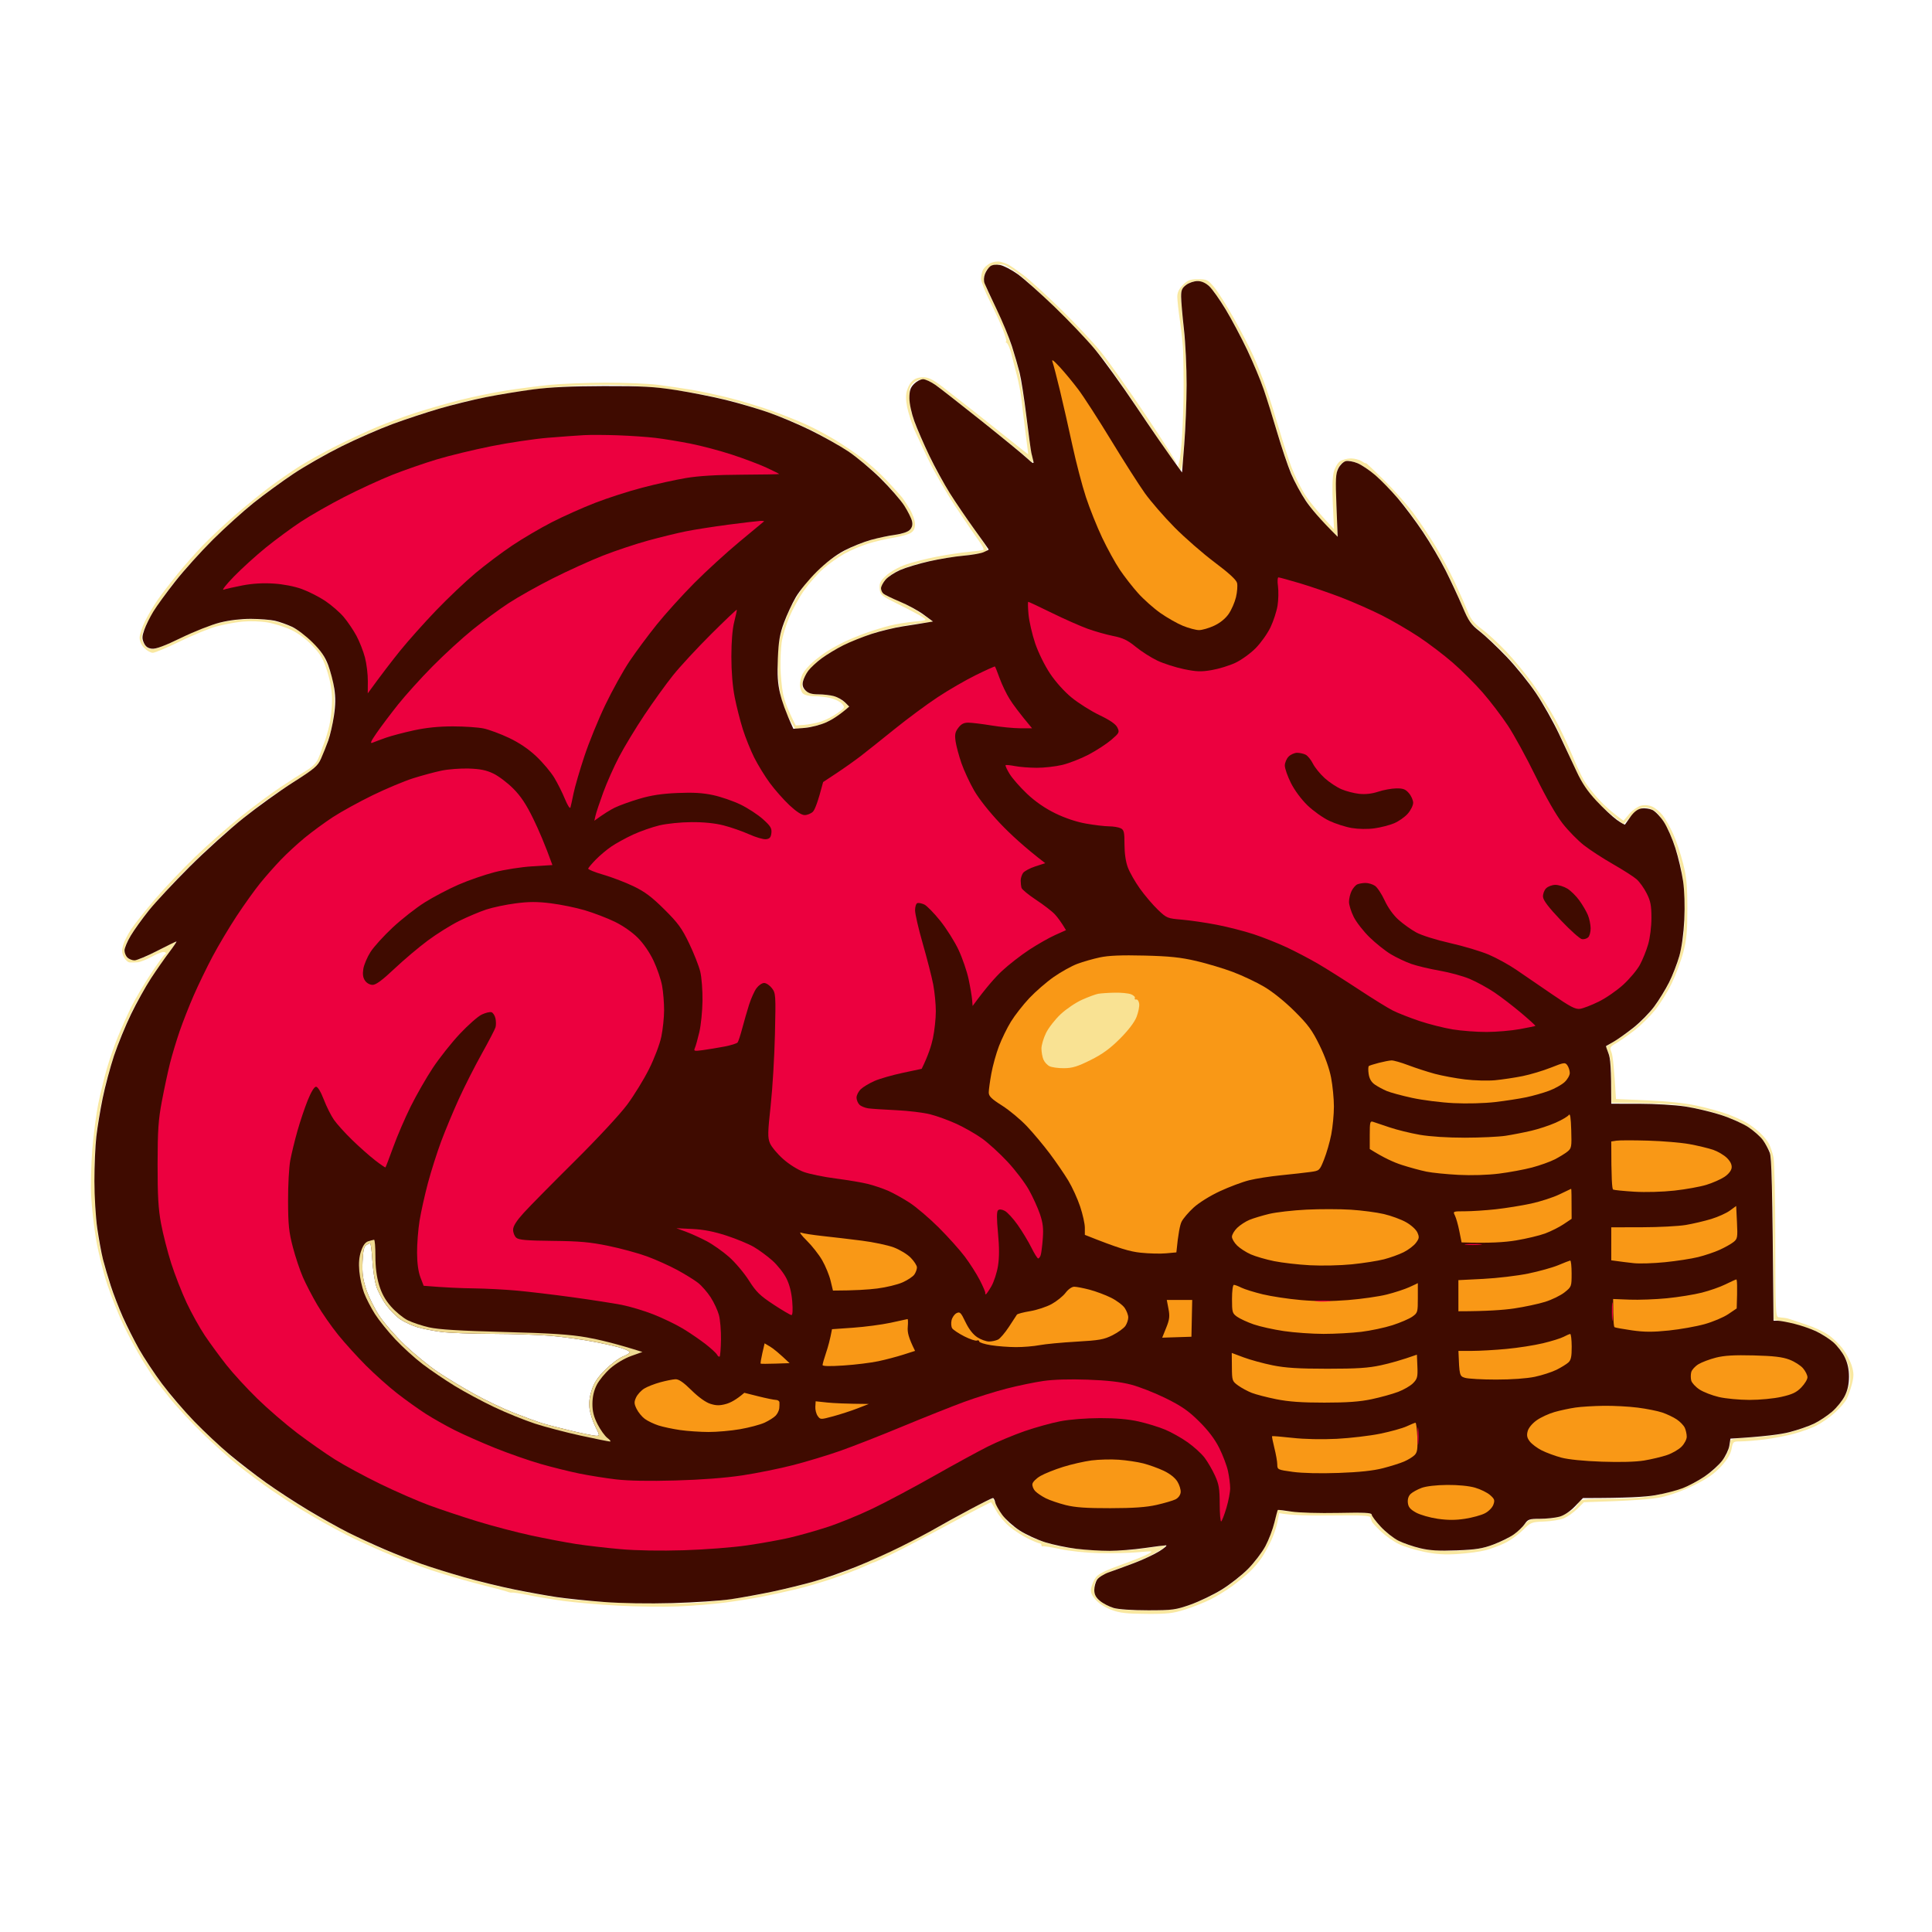
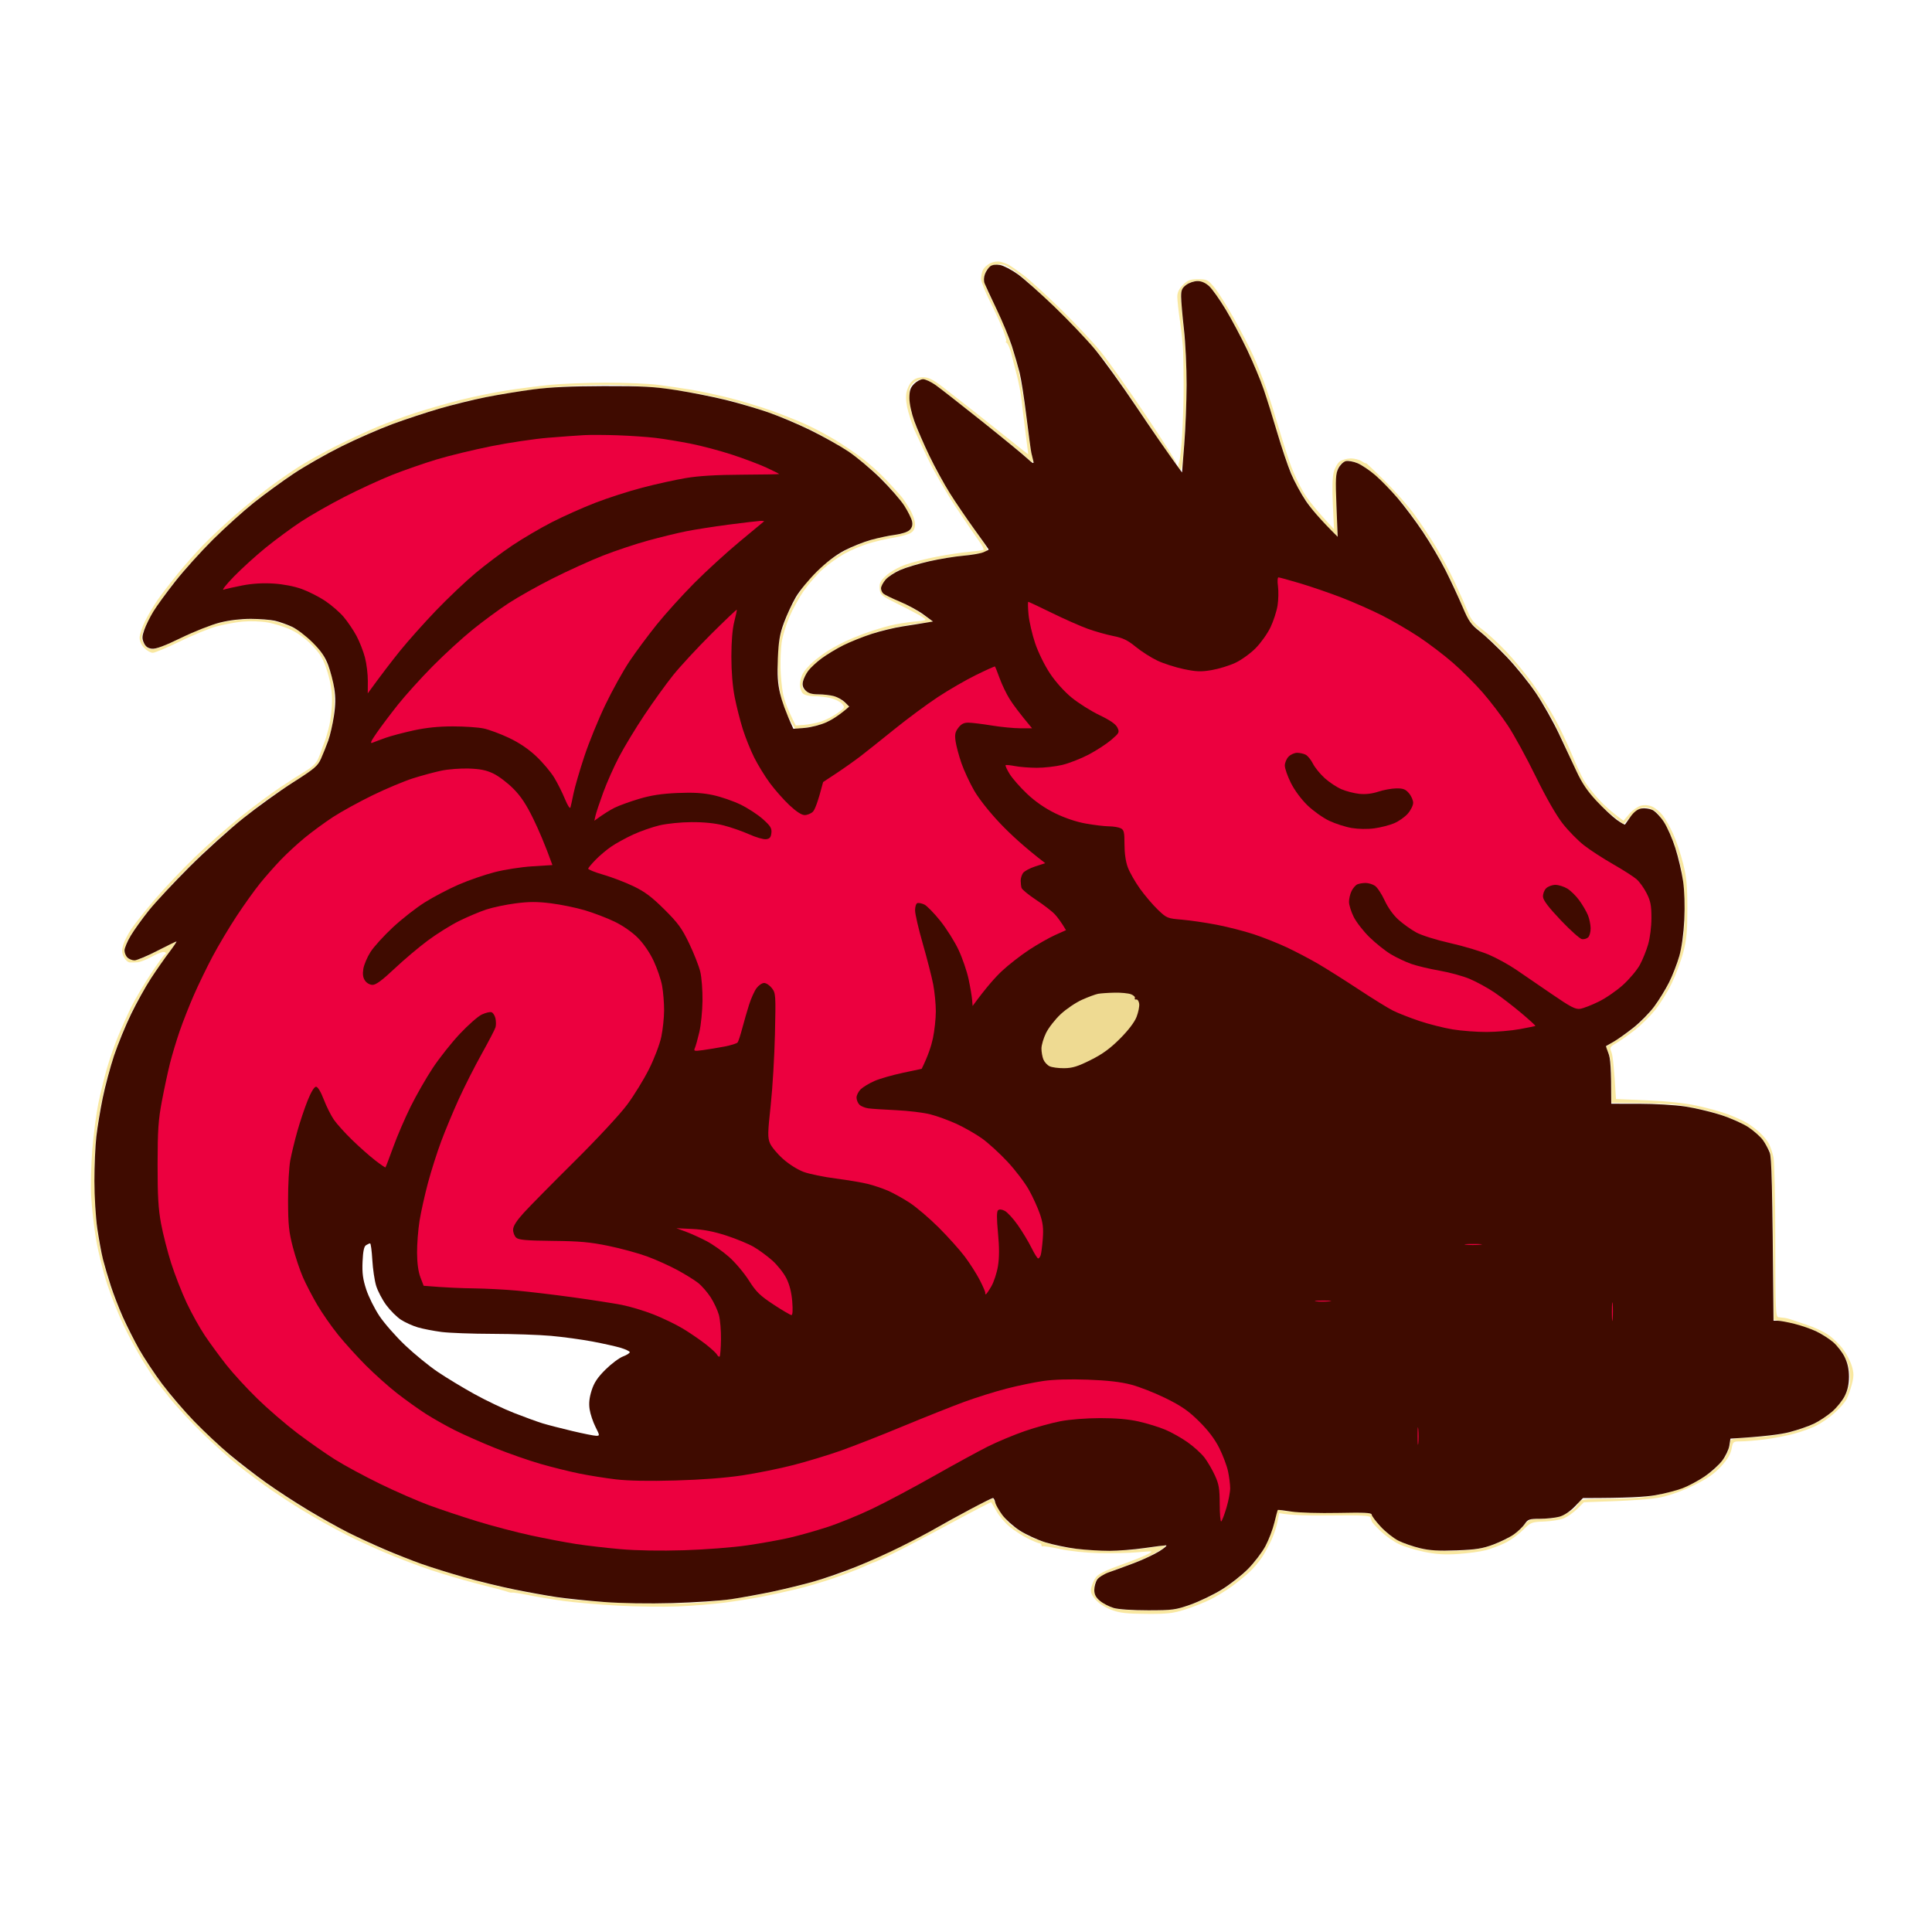
<svg xmlns="http://www.w3.org/2000/svg" version="1.2" viewBox="0 0 1024 1024" width="1024" height="1024" id="svg1">
  <title id="title1">b9a86fad-b680-4866-9faf-c001e9fe4af3</title>
  <style id="style1">.s0{opacity:.94;fill:#f8e69b}.s1{opacity:1;fill:#3f0b00}</style>
  <g id="Background">
    <path id="Path 0" class="s0" d="M524.75 139.57c-1.51.78-3.2 2.33-3.75 3.43s-1 3.24-1 4.75 2.07 6.8 4.59 11.75 5.66 11.81 6.99 15.25 2.08 6.26 1.67 6.27c-.41 0-.26.34.34.75.59.4 1.63 2.76 2.29 5.23.67 2.48 2.06 7.88 3.1 12 1.03 4.13 2.11 9.75 2.4 12.5.28 2.75 1.21 10.4 2.06 17s1.55 12.11 1.55 12.25c.01.14-3.76-2.79-8.37-6.5s-13.24-10.57-19.17-15.25-13.85-10.86-17.61-13.75c-5.41-4.15-7.62-5.26-10.59-5.28-2.59-.01-4.45.68-6.02 2.25-1.25 1.26-2.54 4.08-2.87 6.28-.37 2.5.04 6.26 1.11 10 .94 3.3 2.4 7.57 3.24 9.5.85 1.93 4.13 8.9 7.29 15.5s9.8 18.07 14.76 25.5 10.42 15.41 12.13 17.75 2.77 4.44 2.36 4.67-3.9.7-7.75 1.05-11.5 1.51-17 2.57-12.91 2.95-16.46 4.2c-3.69 1.29-8.11 3.77-10.28 5.76-3.2 2.95-3.76 4.05-3.53 7 .26 3.37.64 3.68 10.37 8.5 5.56 2.75 11.19 5.75 12.5 6.66 2.36 1.63 2.28 1.67-4.6 2.3-3.85.35-9.7 1.32-13 2.15-3.3.84-8.93 2.57-12.5 3.84s-8.75 3.41-11.5 4.74-6.8 3.56-9 4.95-5.74 4.07-7.88 5.95c-2.13 1.87-4.49 4.65-5.25 6.16-.75 1.51-1.37 4.1-1.37 5.75s.68 3.68 1.5 4.5c.89.89 3.33 1.5 6 1.5 2.48 0 6.41.45 8.75 1 2.34.56 5.04 1.91 6 3 1.7 1.94 1.62 2.09-2.5 5.03-2.34 1.67-6.27 3.67-8.75 4.45s-6.47 1.55-8.87 1.72l-4.37.3c-4.37-8.52-6.15-13.7-6.78-17-.62-3.3-1.21-9.37-1.3-13.5-.09-4.12.17-10.09.58-13.25s2.21-9.24 4.01-13.5 5.34-10.68 7.86-14.25c2.51-3.57 7-8.68 9.97-11.33 2.97-2.66 8.1-6.33 11.4-8.16s8.93-4.23 12.5-5.34c3.57-1.12 9.65-2.54 13.5-3.16s8.01-1.78 9.25-2.57c1.59-1.02 2.24-2.4 2.23-4.69-.01-1.79-1.23-5.27-2.71-7.75-1.47-2.48-3.37-5.38-4.22-6.45-.85-1.08-4.48-5.08-8.05-8.89-3.57-3.82-9.65-9.28-13.5-12.15-3.85-2.86-10.15-7.11-14-9.44-3.85-2.34-10.38-5.82-14.5-7.75-4.13-1.93-12.45-5.29-18.5-7.46S393.32 212.6 387 211c-6.32-1.61-15.55-3.6-20.5-4.42-4.95-.83-13.05-2.02-18-2.65-4.95-.62-17.32-1.12-27.5-1.1s-23.45.54-29.5 1.15-16.4 1.95-23 2.97c-6.6 1.03-17.63 3.29-24.5 5.03-6.88 1.75-17.45 4.78-23.5 6.74s-15.28 5.35-20.5 7.53-14.9 6.67-21.5 9.97-15.6 8.29-20 11.09c-4.4 2.81-11.6 7.81-16 11.13-4.4 3.31-12.5 9.92-18 14.68s-13.19 11.97-17.08 16.02-9.99 10.96-13.55 15.36-8.13 10.36-10.17 13.25c-2.03 2.89-5.05 7.95-6.7 11.25s-3 7.35-3 9c0 1.87.94 3.94 2.5 5.5 1.37 1.38 3.4 2.5 4.5 2.5s7.51-2.69 14.25-5.98c6.74-3.3 15.4-6.86 19.25-7.93s10.15-2.24 14-2.61c4.06-.39 9.73-.19 13.5.47 3.57.62 9.2 2.42 12.5 3.99 3.76 1.79 7.96 4.96 11.25 8.46 4.33 4.62 5.69 7 7.75 13.6 1.71 5.48 2.5 10.28 2.49 15.25-.01 3.99-.66 9.95-1.43 13.25-.78 3.3-1.97 7.35-2.64 9-.68 1.65-1.34 3.45-1.48 4s-.91 2.57-1.72 4.5c-.98 2.35-3.07 4.46-6.34 6.42-2.68 1.6-8.93 5.61-13.88 8.91s-14.39 10.31-20.97 15.59c-6.58 5.27-17.35 14.76-23.92 21.08s-16.19 16.45-21.36 22.5c-5.18 6.05-10.9 13.25-12.72 16-1.81 2.75-3.75 6.57-4.29 8.5-.74 2.62-.65 4.2.38 6.25.76 1.51 2.17 2.8 3.13 2.86s2.87.03 4.25-.08c1.37-.1 4.86-1.5 7.75-3.11s5.81-2.64 6.5-2.29c.89.44.93.8.13 1.25-.62.34-4.07 5.12-7.67 10.62-3.61 5.5-8.12 13.15-10.03 17s-5.06 10.83-6.99 15.5c-1.94 4.67-4.68 12.55-6.09 17.5s-3.44 13.27-4.51 18.5c-1.06 5.23-2.48 16.02-3.14 24s-.93 19.45-.59 25.5c.33 6.05 1.53 16.4 2.67 23s3.79 17.17 5.9 23.5 5.98 16 8.6 21.5 7.26 14.05 10.32 19c3.05 4.95 6.02 9.51 6.6 10.13s3.82 4.67 7.2 9c3.39 4.33 11.26 12.83 17.5 18.9 6.24 6.06 15.18 14.06 19.85 17.78 4.68 3.71 12.32 9.37 17 12.58s11.43 7.62 15 9.8c3.57 2.19 9.2 5.48 12.5 7.31 3.3 1.84 8.7 4.75 12 6.47s11.85 5.67 19 8.78 19.07 7.67 26.5 10.12c7.43 2.46 19.12 5.86 26 7.57 6.87 1.7 13.18 3.38 14 3.74.82.35 1.95.54 2.5.43s4.37.49 8.5 1.33c4.12.85 12.45 2.23 18.5 3.08 6.05.84 19.1 1.98 29 2.51 9.9.54 24.3.72 32 .41 7.7-.32 18.95-1.24 25-2.05s14.6-2.17 19-3.02 12.5-2.61 18-3.91c5.5-1.31 14.73-4.01 20.5-6.01s12.86-4.72 15.75-6.04c2.89-1.33 5.48-2.41 5.75-2.41s4.89-2.16 10.25-4.8c5.36-2.63 19.09-9.83 30.5-16 11.41-6.16 20.89-11.09 21.07-10.95s1.46 2.27 2.86 4.75c1.39 2.48 4.51 6.15 6.92 8.17 2.42 2.01 6.76 4.82 9.65 6.25 2.89 1.42 5.7 2.58 6.25 2.58s1 .45 1 1 .34.82.75.6 4.58.44 9.25 1.46c4.88 1.07 13.61 1.99 20.5 2.15 6.6.16 15.83-.05 20.5-.47 8.31-.74 8.43-.72 5.5.92-1.65.93-8.13 3.52-14.4 5.76-8.04 2.88-11.94 4.82-13.24 6.58-1.01 1.38-2.11 3.85-2.45 5.5-.49 2.38-.03 3.68 2.24 6.33 1.69 1.96 5.1 4.17 8.35 5.4 4.48 1.69 7.92 2.1 18.5 2.17 11.03.08 14.14-.26 20.5-2.26 4.12-1.3 10.2-3.71 13.5-5.36s8.48-4.81 11.5-7.03 7.24-5.66 9.36-7.64c2.12-1.99 5.03-5.41 6.46-7.61 1.44-2.2 3.67-6.25 4.96-9 1.3-2.75 2.77-7.14 3.29-9.75L678 802c5.81 1.16 16.61 1.39 27.75 1.25 15.51-.19 20.34.04 20.62 1 .21.69.54 1.7.74 2.25s2.4 2.92 4.88 5.26 6.76 5.34 9.51 6.66c2.75 1.33 8.83 3.19 13.5 4.13 6.38 1.3 10.87 1.56 18 1.08 5.23-.35 11.75-1.25 14.5-2 2.75-.74 7.25-2.41 10-3.72 2.75-1.3 7.02-4.35 9.5-6.79 4.37-4.3 4.7-4.43 11.5-4.68 3.85-.14 8.58-.93 10.5-1.76s5.08-3.07 7-4.98l3.5-3.48c26.37-.77 36.22-1.64 41-2.66 4.74-1.01 11.84-3.61 17.43-6.38 6.92-3.44 10.7-6.07 14.25-9.93 3.34-3.64 5.05-6.49 5.57-9.27.73-3.9.87-4.02 4.75-4 2.2.01 7.83-.44 12.5-1.01 4.67-.58 11.76-1.93 15.75-3.01s9.39-3.04 12-4.36c2.61-1.31 6.95-4.35 9.63-6.75 2.69-2.39 5.57-5.7 6.41-7.35s2.09-5.25 2.79-8c1.04-4.1 1.03-5.81-.08-9.5-.74-2.48-2.86-6.52-4.71-9s-5.37-5.87-7.82-7.55c-2.46-1.68-7.62-4.08-11.47-5.33s-7.67-2.53-8.5-2.84-2.17-.65-3-.75-2.29-.26-3.25-.36c-1.63-.16-1.75-2.84-1.79-40.42-.02-22.14-.47-42.16-1-44.5s-1.6-5.49-2.37-7c-.78-1.51-2.92-4.14-4.75-5.84-1.84-1.7-4.92-4.04-6.84-5.19-1.92-1.16-6.42-3.21-10-4.56s-11-3.43-16.5-4.61c-6.5-1.4-15.78-2.4-26.5-2.85l-16.5-.7c-.98-17.05-1.76-23.24-2.38-24.75-1.05-2.58-.89-2.89 2.63-4.94 2.06-1.2 6.39-4.24 9.61-6.75s8.06-7.26 10.76-10.56c2.69-3.3 6.7-9.71 8.89-14.25s4.97-11.96 6.16-16.5c1.76-6.71 2.16-11.05 2.16-23.25-.01-12.31-.42-16.61-2.29-24-1.25-4.95-3.6-11.93-5.22-15.5s-4.15-8.05-5.63-9.94-4.04-3.97-5.69-4.63c-1.94-.78-4.06-.9-6-.34-1.65.47-4.35 2.44-6 4.38l-3 3.52c-6.2-4.38-10.42-8.31-13.38-11.57-2.95-3.26-6.42-7.72-7.69-9.92-1.28-2.2-4.19-8.5-6.46-14-2.28-5.5-6.37-14.05-9.1-19s-7.85-13.05-11.39-18c-3.53-4.95-9.83-12.6-13.98-17-4.16-4.4-10.01-9.8-12.99-12-4.3-3.16-5.89-5.15-7.63-9.5-1.21-3.02-4.31-10-6.88-15.5-2.58-5.5-7.14-14.05-10.15-19s-8.11-12.6-11.33-17-10.28-12.39-15.69-17.75-9.83-9.52-9.83-9.25c0 .28-1.01-.18-2.25-1.01s-3.83-1.51-5.75-1.51-4.51.68-5.75 1.51c-1.27.85-2.73 3.36-3.35 5.76-.71 2.72-.87 8.93-.46 17.25l.63 13c-9.51-10.07-14.01-15.93-16.13-19.5s-5.04-9.65-6.5-13.5c-1.45-3.85-4.37-12.85-6.47-20-2.11-7.15-5.24-17.05-6.97-22s-4.77-12.6-6.77-17c-1.99-4.4-6.67-13.4-10.38-20-3.72-6.6-8.35-13.91-10.3-16.25-3.31-3.96-3.89-4.25-8.55-4.25-4.22 0-5.47.47-8 3-2.1 2.1-3 3.98-3.01 6.25 0 1.79.66 7.75 1.46 13.25s1.55 12.7 1.65 16 .21 11.4.24 18-.31 18.07-.75 25.5c-.43 7.43-1.2 14.29-1.69 15.25-.59 1.14-.46 2.33.35 3.41 1.03 1.36 1.46-1.15 2.43-14.25.64-8.75 1.2-22.43 1.23-30.41.04-7.97-.6-20.8-1.42-28.5S626 159.59 626 157.25c0-3.48.5-4.62 2.75-6.28 1.51-1.12 4.1-2.04 5.75-2.04s4.3 1.03 5.89 2.29c1.59 1.25 5.38 6.33 8.42 11.28s8.37 14.85 11.85 22 8.33 19.3 10.76 27c2.44 7.7 6.12 19.4 8.18 26 2.05 6.6 5.36 15.15 7.33 19 1.98 3.85 5.69 9.7 8.24 13s6.69 8.02 9.19 10.5l4.54 4.5c-.93-27.5-.75-33.92-.01-35.75.61-1.51 2.12-3.26 3.36-3.89 1.76-.89 3.23-.8 6.75.45 2.78.98 7.33 4.19 11.89 8.39 4.07 3.74 9.92 9.95 13.01 13.8 3.1 3.85 8.29 11.05 11.55 16 3.27 4.95 8.32 13.73 11.24 19.5 2.91 5.77 6.72 14.1 8.45 18.5 1.9 4.82 4.18 8.79 5.74 10 1.42 1.1 5.52 4.6 9.1 7.78 3.59 3.18 9.34 9.03 12.78 13 3.45 3.97 8.24 10.15 10.66 13.72 2.41 3.57 6.06 9.43 8.11 13 2.04 3.57 6.15 12.13 9.14 19 2.98 6.88 6.62 14.52 8.07 17 1.46 2.48 4.48 6.48 6.71 8.91s6.53 6.34 9.55 8.69l5.5 4.29c7.15-7.9 8.69-8.85 11.25-8.87 2.15-.01 4.31.91 6.37 2.73 1.72 1.51 4.61 5.9 6.43 9.75s4.3 10.82 5.51 15.5c1.48 5.72 2.36 12.75 2.69 21.5.3 8.06.02 15.85-.76 20.5-.68 4.13-2.11 9.98-3.16 13-1.06 3.02-3.31 8.2-5 11.5s-4.97 8.48-7.3 11.5c-2.32 3.02-6.43 7.35-9.12 9.62-2.7 2.26-7.39 5.6-10.41 7.42s-5.61 3.46-5.75 3.64c-.14.17.42 1.67 1.25 3.32 1.06 2.13 1.52 6.42 1.56 14.75l.07 11.75c22.76.1 32.74.71 36.87 1.41 4.13.69 11.1 2.16 15.5 3.24 4.4 1.09 11.34 3.63 15.42 5.66 4.84 2.41 8.77 5.26 11.3 8.19 2.13 2.48 4.38 6.08 4.99 8 .71 2.24 1.26 18.82 1.53 46l.42 42.5c13.63 2.69 20.08 4.83 23.74 6.71 3.7 1.9 8.06 5.19 10.31 7.79 2.22 2.55 4.54 6.66 5.37 9.5.83 2.83 1.22 6.74.91 9-.3 2.2-1.8 6.02-3.32 8.5-1.53 2.48-4.78 6.16-7.22 8.18-2.45 2.03-6.7 4.69-9.45 5.91-2.75 1.23-8.15 3.08-12 4.11-3.85 1.04-12.51 2.2-19.25 2.59-11.84.69-12.26.79-12.25 2.96 0 1.24-.85 3.94-1.88 6-1.04 2.06-3.96 5.66-6.5 8s-7.88 5.83-11.87 7.76c-4.11 1.99-11.58 4.43-17.25 5.62-7.47 1.57-14 2.13-25.85 2.23-14.75.13-15.92.28-16.91 2.14-.59 1.1-1.78 2.59-2.65 3.3-.88.72-3.39 2.18-5.59 3.23-2.72 1.31-6.24 1.94-11 1.98-6.83.06-7.08.15-10.09 3.77-1.71 2.05-5.76 5.16-9 6.91-3.25 1.76-8.83 3.89-12.41 4.74s-11 1.55-16.5 1.57c-5.5.01-12.48-.45-15.5-1.03-3.02-.57-8.15-2.27-11.38-3.76-3.69-1.7-7.7-4.67-10.75-7.96-2.68-2.89-4.87-5.81-4.87-6.5 0-.96-5.02-1.25-21.75-1.25-11.96 0-23.21-.34-25-.75L677 800c-1.79 8.91-3.89 14.65-5.83 18.5-2.26 4.49-5.88 9.36-10.1 13.59-3.62 3.63-10.16 8.68-14.57 11.26-4.4 2.56-11.6 5.9-16 7.41-7.28 2.49-9.3 2.74-22.5 2.74-10.19 0-15.69-.43-18.5-1.46-2.2-.8-5.24-2.48-6.75-3.75-2.09-1.74-2.76-3.19-2.78-6.04-.01-2.63.66-4.39 2.25-5.89 1.26-1.17 6.55-3.61 11.78-5.4 5.23-1.8 11.98-4.52 15-6.04s6.4-3.5 7.5-4.41c1.94-1.61 1.91-1.64-1-1.15-1.65.27-7.05 1.04-12 1.7-5.56.75-14.15.98-22.5.62-8.37-.36-16.63-1.36-21.75-2.63-4.54-1.13-10.95-3.4-14.25-5.05s-7.69-4.51-9.75-6.36-4.87-5.56-6.25-8.25c-1.37-2.69-2.61-5-2.75-5.14s-3.06 1.16-6.5 2.88-11.87 6.31-18.75 10.2c-6.87 3.88-19.7 10.52-28.5 14.75-8.8 4.22-20.5 9.35-26 11.39-5.5 2.03-16.3 5.27-24 7.18-7.7 1.92-18.95 4.33-25 5.37-6.05 1.03-16.4 2.41-23 3.06-7.81.77-20.73.98-37 .59-13.75-.32-29.95-1.28-36-2.12s-15.95-2.46-22-3.59c-6.05-1.14-17.3-3.67-25-5.64-7.7-1.96-20.53-5.82-28.5-8.57s-18.32-6.69-23-8.74c-4.68-2.06-13.22-6.11-19-9.01s-15-7.98-20.5-11.29c-5.5-3.32-14.5-9.16-20-12.99s-13.15-9.48-17-12.55c-3.85-3.08-11.9-10.34-17.9-16.13-5.99-5.8-14.33-14.81-18.52-20.04-4.2-5.23-10.28-13.77-13.52-19s-7.88-13.77-10.3-19c-2.43-5.23-5.91-14-7.75-19.5-1.83-5.5-4.34-14.95-5.56-21-1.64-8.16-2.34-15.91-2.7-30-.35-13.97-.06-22.31 1.11-31.5.88-6.87 2.9-17.67 4.5-24 1.59-6.33 4.58-16 6.64-21.5s5.55-13.6 7.75-18c2.19-4.4 6.47-11.83 9.51-16.5 3.03-4.67 7.48-11.09 9.88-14.25s4.02-5.74 3.61-5.73-4.91 2.26-10 5c-6.57 3.54-10.19 4.91-12.48 4.73-2.5-.19-3.47-.87-4.25-2.99-.83-2.23-.58-3.64 1.34-7.5 1.3-2.62 5.35-8.58 9-13.25s12.32-14.35 19.27-21.5c6.95-7.16 17.67-17.28 23.83-22.51s14.65-12.06 18.87-15.2c4.22-3.13 12.55-8.75 18.51-12.5 10.11-6.35 11-7.17 13.31-12.3 1.37-3.02 3.4-8.87 4.53-13 1.36-4.97 2.05-10.54 2.05-16.5 0-6.52-.59-10.72-2.12-15.25-1.16-3.44-3.17-7.94-4.46-10-1.3-2.06-4.22-5.44-6.5-7.5s-6.29-4.83-8.9-6.15c-2.61-1.31-7.68-2.96-11.25-3.65-4.04-.78-9.91-1.04-15.5-.67-5.57.36-11.95 1.56-16.75 3.15-4.26 1.41-12.25 4.82-17.75 7.57s-11.35 5-13 5c-2.2 0-3.44-.73-4.67-2.75-1.38-2.28-1.47-3.35-.53-6.25.62-1.93 2.75-6.2 4.73-9.5s6.82-10.27 10.75-15.5c3.94-5.23 13.02-15.4 20.19-22.61s17.75-16.85 23.53-21.42 15.22-11.43 21-15.25 16.24-9.82 23.25-13.33 17.14-8.14 22.5-10.27 14.7-5.47 20.75-7.42 15.5-4.7 21-6.12 16.75-3.7 25-5.07c8.25-1.36 20.85-2.94 28-3.5s18.85-1.02 26-1.01c7.15 0 18.85.68 26 1.52 7.15.83 17.73 2.41 23.5 3.52 5.77 1.1 14.55 3.13 19.5 4.52 4.95 1.38 13.5 4.13 19 6.11s14.5 5.84 20 8.57c5.5 2.74 13.82 7.51 18.48 10.62 4.66 3.1 12.09 9.06 16.5 13.23 4.41 4.18 10.14 10.7 12.72 14.5 2.59 3.8 4.96 8.15 5.25 9.66q.55 2.75-1.2 4.58c-1.02 1.07-4.04 2.14-7.25 2.58-3.02.42-8.2 1.43-11.5 2.25s-9.15 3.01-13 4.87-9.59 5.42-12.75 7.92-7.81 7.14-10.34 10.3c-2.52 3.16-6.35 9.35-8.5 13.75-2.16 4.4-4.66 11.38-5.56 15.5-1.21 5.55-1.49 10.23-1.07 18 .31 5.77 1.31 12.98 2.23 16 .91 3.02 2.86 7.49 4.33 9.92l2.66 4.41c8.52-.8 13.48-2.15 16.5-3.52s6.98-3.8 8.8-5.4l3.3-2.91c-3.57-3.55-6.17-5.01-8.1-5.54-1.93-.52-5.52-.93-8-.91-2.83.02-5.38-.63-6.86-1.76-2.02-1.53-2.25-2.3-1.6-5.29.5-2.32 2.56-5.27 6.11-8.75 3.75-3.68 8.41-6.73 15.6-10.21 5.64-2.73 14.3-6.11 19.25-7.51s13.26-3.11 18.48-3.79l9.47-1.24c-8.49-6.17-14.1-9.26-17.95-10.85s-7.58-3.4-8.29-4.02c-.72-.62-1.28-1.92-1.25-2.88.02-.96 1.09-2.99 2.38-4.5 1.28-1.51 4.32-3.71 6.75-4.87 2.42-1.17 8.23-3.06 12.91-4.2 4.68-1.13 12.55-2.56 17.5-3.15 4.95-.6 10.35-1.31 12-1.58 1.65-.26 3.61-.81 4.36-1.21 1.02-.56.01-2.59-4.08-8.24-2.99-4.12-8.14-11.55-11.44-16.5s-8.07-12.82-10.59-17.5-6.7-13.45-9.3-19.5c-3.59-8.39-4.84-12.66-5.24-18-.47-6.22-.29-7.25 1.63-9.25 1.19-1.24 3.39-2.26 4.91-2.28 1.53-.01 4.75 1.4 7.25 3.18 2.48 1.76 14.18 10.91 26 20.34 11.83 9.43 22.17 17.92 23 18.87s1.84 1.71 2.25 1.68c.41-.02.31-1.5-.22-3.29s-1.89-10.9-3.02-20.25-3.2-21.5-4.6-27-4.13-14.05-6.08-19c-1.94-4.95-4.99-11.7-6.77-15-1.79-3.3-3.76-7.69-4.4-9.75-.94-3.05-.88-4.31.34-6.75.93-1.86 2.55-3.23 4.25-3.61 1.51-.33 3.87-.35 5.23-.03 1.37.32 5.42 2.93 9 5.79 3.59 2.86 13.76 12.43 22.62 21.27 8.85 8.85 18.79 19.68 22.08 24.08s10.2 14.3 15.35 22 12.2 18.16 15.66 23.25c3.47 5.09 6.54 9.03 6.81 8.75.27-.27-6.97-11.64-16.1-25.25s-19.88-28.8-23.9-33.75c-4.01-4.95-13.53-15.08-21.15-22.52s-16.55-15.58-19.85-18.1c-3.3-2.51-6.9-5.03-8-5.59s-3.13-1.27-4.5-1.59c-1.38-.31-3.74.08-5.25.87" style="display:inline" />
    <path id="Path 1" fill-rule="evenodd" class="s1" d="M530 140.45c1.92.33 6.2 2.55 9.5 4.93 3.3 2.39 12.03 10.14 19.4 17.23 7.36 7.09 16.96 17.17 21.32 22.39 4.36 5.23 14.26 18.95 22.01 30.5 7.74 11.55 16.37 24.13 24.27 34.92l1.18-14.96c.65-8.23 1.21-22.39 1.24-31.46s-.6-22.35-1.41-29.5-1.48-14.91-1.49-17.25c-.02-3.49.47-4.61 2.73-6.28 1.51-1.12 4.21-2.02 6-2 2.13.02 4.27.98 6.2 2.78 1.62 1.51 5.53 7.03 8.68 12.25 3.15 5.23 8.29 14.9 11.43 21.5 3.13 6.6 7.08 16.05 8.77 21s4.93 15.3 7.19 23c2.27 7.7 5.54 17.38 7.26 21.5 1.73 4.13 5.26 10.65 7.86 14.5s7.45 9.7 16.85 19l-.65-16.5c-.55-14.21-.41-16.95 1.01-19.75.91-1.79 2.66-3.51 3.9-3.83s4.05.17 6.25 1.09c2.2.91 6.44 3.76 9.42 6.33 2.98 2.56 8.31 8.04 11.85 12.16 3.53 4.13 9.59 12.23 13.45 18 3.87 5.77 9.29 15 12.06 20.5 2.76 5.5 6.74 14.05 8.85 19 3.32 7.82 4.52 9.54 9.1 13.09 2.9 2.25 9.32 8.32 14.28 13.5 4.95 5.17 12.01 13.91 15.68 19.41 3.68 5.5 9.13 15.18 12.11 21.5s7.2 15.32 9.38 20c2.82 6.08 5.81 10.49 10.5 15.5 3.6 3.85 8.42 8.35 10.7 10s4.27 2.77 4.42 2.5c.16-.27 1.5-2.19 2.99-4.25 1.8-2.48 3.72-3.92 5.71-4.25 1.65-.27 4.24.07 5.75.76s4.24 3.5 6.06 6.25c1.82 2.74 4.59 9.04 6.16 13.99s3.41 12.82 4.09 17.5c.76 5.25 1 13.09.65 20.5-.37 7.48-1.36 14.73-2.65 19.25-1.13 3.99-3.58 10.29-5.45 14-1.86 3.71-5.4 9.45-7.85 12.75-2.46 3.3-7.35 8.28-10.87 11.07-3.51 2.79-8.19 6.13-10.39 7.42-2.2 1.3-4.11 2.39-4.25 2.43-.14.05.42 1.77 1.25 3.83 1.03 2.58 1.5 7.35 1.5 26.75l14.75.01c8.11 0 19.02.64 24.25 1.43 5.23.78 13.77 2.79 19 4.47 5.23 1.67 11.86 4.63 14.75 6.57 2.89 1.93 6.31 4.98 7.61 6.77s2.94 4.83 3.65 6.75c.95 2.59 1.38 14.67 1.99 89l2.25.01c1.24 0 5.17.73 8.75 1.62 3.58.88 8.75 2.66 11.5 3.94s6.8 3.85 9 5.7c2.2 1.86 5.01 5.48 6.25 8.06 1.54 3.19 2.25 6.49 2.24 10.42-.01 3.94-.72 7.15-2.25 10.18-1.23 2.44-4.26 6.19-6.74 8.32-2.48 2.14-6.75 4.97-9.5 6.3s-8.6 3.36-13 4.5c-4.4 1.15-13.25 2.39-31.33 3.45l-.59 3.75c-.32 2.06-2.05 5.66-3.85 8s-5.97 6.08-9.25 8.31c-3.29 2.23-8.57 5.04-11.73 6.25-3.16 1.2-9.69 2.87-14.5 3.7-5.15.89-14.83 1.51-38.25 1.49l-4.25 4.4c-2.65 2.74-5.76 4.8-8.25 5.49-2.2.6-6.81 1.1-10.25 1.1-5.69.01-6.42.25-8.12 2.76-1.03 1.51-3.62 3.99-5.75 5.5-2.13 1.52-7.03 3.94-10.88 5.38-5.75 2.16-9.23 2.71-19.5 3.1-9.36.36-14.2.07-19.25-1.13-3.71-.88-8.89-2.67-11.5-3.97s-6.89-4.67-9.5-7.5c-2.61-2.82-4.75-5.69-4.75-6.38-.01-.97-4.02-1.16-17.75-.87-9.86.21-20.86-.11-24.75-.71-3.85-.59-7.11-.99-7.24-.87-.13.11-.95 3.12-1.81 6.7s-3 9.19-4.76 12.48c-1.75 3.3-5.89 8.72-9.19 12.07-3.3 3.34-9.6 8.28-14 10.99s-11.83 6.27-16.5 7.93c-7.89 2.79-9.5 3.01-22.5 3.02-8.3 0-15.73-.5-18.25-1.24-2.34-.69-5.6-2.37-7.25-3.75-2.2-1.83-3-3.37-3.01-5.75 0-1.79.67-4.26 1.5-5.5s3.65-3 6.26-3.91 8.58-3.09 13.25-4.85 10.75-4.61 13.5-6.33 4.33-3.12 3.5-3.11-6 .67-11.5 1.46c-5.5.8-13.83 1.46-18.5 1.47s-12.55-.48-17.5-1.08c-4.95-.61-12.38-2.16-16.5-3.45-4.13-1.3-10.2-4.09-13.5-6.21-3.3-2.11-7.48-5.85-9.29-8.29-1.81-2.45-3.5-5.46-3.75-6.7s-.8-2.26-1.21-2.27-5.92 2.74-12.25 6.12c-6.32 3.37-14.43 7.83-18 9.9s-11.9 6.46-18.5 9.75c-6.6 3.3-17.4 8.15-24 10.78s-16.5 6.08-22 7.65c-5.5 1.58-15.4 4.01-22 5.4s-16.5 3.2-22 4.02-19.45 1.75-31 2.08c-12.71.35-27.12.12-36.5-.6-8.52-.65-19.77-1.81-25-2.59s-15.35-2.6-22.5-4.06c-7.15-1.45-19.07-4.36-26.5-6.46-7.43-2.11-17.55-5.27-22.5-7.02-4.95-1.76-13.72-5.21-19.5-7.68s-14.55-6.53-19.5-9.01c-4.95-2.49-14.51-7.84-21.25-11.89s-16.81-10.63-22.39-14.62c-5.57-3.99-14.23-10.68-19.25-14.88-5.01-4.19-13.41-12.07-18.67-17.5-5.27-5.43-12.93-14.37-17.04-19.87-4.1-5.5-9.62-13.83-12.25-18.5s-6.49-12.33-8.58-17c-2.08-4.67-4.96-12.1-6.38-16.5-1.43-4.4-3.28-10.7-4.12-14s-2.2-10.73-3.03-16.5-1.51-17.02-1.51-25c-.01-7.98.45-18.55 1.01-23.5s2.08-14.17 3.38-20.5c1.29-6.33 4.01-16.45 6.02-22.5 2.02-6.05 6.08-15.95 9.02-22 2.93-6.05 7.7-14.6 10.58-19s7.2-10.59 9.6-13.75S93.78 499 93.5 499s-4.89 2.25-10.25 5.01-10.76 5.01-12 5-2.92-.69-3.75-1.51-1.51-2.51-1.51-3.75c-.01-1.24 1.45-4.73 3.25-7.75s6.16-9.1 9.7-13.5c3.53-4.4 13.21-14.77 21.49-23.04 8.29-8.28 21.15-19.9 28.57-25.84 7.43-5.93 19.28-14.46 26.34-18.95 11.44-7.28 13.07-8.66 14.85-12.67 1.11-2.48 2.81-6.75 3.79-9.5.99-2.75 2.34-8.6 3-13 .87-5.74.93-9.84.21-14.5-.55-3.57-2.02-9.2-3.26-12.5-1.67-4.44-3.84-7.58-8.34-12.05-3.35-3.33-8.23-7.04-10.84-8.25s-6.66-2.64-9-3.18c-2.34-.53-8.07-.99-12.75-1.01-5.31-.02-11.5.72-16.5 1.98-4.4 1.1-13.62 4.74-20.5 8.09-8.73 4.25-13.4 5.98-15.49 5.75-2.12-.23-3.36-1.13-4.25-3.08-1.04-2.26-1-3.5.24-7 .82-2.34 2.96-6.65 4.75-9.59s7.02-10.14 11.64-16c4.61-5.86 13.61-15.85 20-22.19 6.38-6.33 16.11-15.11 21.61-19.5 5.5-4.38 14.95-11.28 21-15.32 6.05-4.05 17.53-10.59 25.5-14.55s20.13-9.28 27-11.81c6.88-2.54 18.13-6.25 25-8.25 6.88-2 17.9-4.71 24.5-6.02 6.6-1.32 17.85-3.17 25-4.11 9.1-1.2 20.35-1.73 37.5-1.77 20.52-.05 26.78.3 38.5 2.14 7.7 1.21 19.4 3.53 26 5.15 6.6 1.61 16.73 4.57 22.5 6.56 5.77 1.98 15.9 6.26 22.5 9.49s15.6 8.27 20 11.19 12.11 9.37 17.13 14.32c5.02 4.96 10.71 11.49 12.65 14.51 1.93 3.02 3.79 6.74 4.12 8.25.41 1.89.05 3.32-1.15 4.57-1.06 1.1-4.11 2.13-7.75 2.62-3.3.44-9.15 1.68-13 2.75-3.85 1.08-10.15 3.61-14 5.62-4.48 2.35-9.74 6.38-14.59 11.18-4.18 4.13-9.17 10.21-11.1 13.51-1.92 3.3-4.75 9.38-6.27 13.5-2.23 6.05-2.86 9.73-3.26 19-.37 8.62-.07 13.25 1.17 18.5.9 3.85 2.86 9.65 7.05 18.77l6-.47c3.32-.27 8.46-1.6 11.5-2.98 3.02-1.38 6.98-3.81 12.1-8.32l-2.3-2.29c-1.27-1.26-3.87-2.72-5.8-3.25-1.93-.52-5.64-.95-8.25-.95-3.41-.01-5.31-.57-6.75-2.01-1.43-1.43-1.84-2.78-1.42-4.75.32-1.51 1.59-4.1 2.83-5.75s4.46-4.63 7.17-6.63c2.71-1.99 7.85-5.09 11.42-6.87 3.57-1.79 10.32-4.49 15-6.02 4.68-1.52 12.1-3.31 16.5-3.99 4.4-.67 9.8-1.52 16-2.58l-5-3.68c-2.75-2.03-8.37-5.1-12.5-6.82-4.12-1.73-8.08-3.65-8.79-4.27-.72-.63-1.28-1.93-1.25-2.89.02-.96 1.09-2.99 2.38-4.5s4.78-3.82 7.75-5.12c2.98-1.31 9.91-3.39 15.41-4.63s13.6-2.57 18-2.95 9.26-1.22 10.79-1.87 2.77-1.29 2.75-1.43-3.38-4.86-7.46-10.5-9.97-14.3-13.09-19.25c-3.11-4.95-8.04-13.95-10.94-20-2.91-6.05-6.47-14.26-7.92-18.25-1.52-4.2-2.63-9.35-2.63-12.25 0-3.96.51-5.52 2.45-7.5 1.35-1.37 3.49-2.51 4.75-2.53 1.27-.01 4.32 1.42 6.8 3.18 2.48 1.77 13.5 10.4 24.5 19.17 11 8.78 21.74 17.59 23.86 19.57 2.97 2.78 3.74 3.15 3.35 1.61-.29-1.1-.77-3.12-1.08-4.5-.3-1.37-1.48-10.15-2.63-19.5-1.14-9.35-2.76-19.7-3.59-23s-2.66-9.6-4.07-14-5.04-13.18-8.07-19.5-5.91-12.51-6.39-13.75c-.54-1.37-.47-3.32.17-5 .57-1.51 1.81-3.34 2.75-4.07 1.07-.84 2.99-1.1 5.2-.73M192.16 668.72c-.26 6.08.17 9.31 1.97 14.78 1.26 3.85 4.4 10.15 6.97 14s8.69 10.83 13.6 15.5 12.73 11.05 17.37 14.17c4.63 3.12 13.38 8.41 19.43 11.75 6.05 3.35 15.5 7.85 21 10 5.5 2.16 12.25 4.61 15 5.46 2.75.84 9.84 2.67 15.75 4.07S314.9 761 316 761c1.94 0 1.93-.13-.4-4.75-1.31-2.61-2.7-6.77-3.08-9.25-.49-3.15-.18-6.15 1.04-10 1.3-4.14 3.12-6.88 7.34-11.08 3.08-3.06 7.29-6.21 9.37-7 2.07-.78 3.64-1.81 3.5-2.3-.15-.48-2.29-1.49-4.77-2.24s-9.23-2.26-15-3.35c-5.77-1.08-15.68-2.44-22-3-6.33-.56-20.27-1.04-31-1.06s-22.88-.47-27-1c-4.13-.54-9.75-1.63-12.5-2.43-2.75-.81-6.8-2.63-9-4.06s-5.71-4.94-7.81-7.79c-2.09-2.85-4.49-7.44-5.33-10.19s-1.75-8.94-2.03-13.75-.8-8.74-1.17-8.73c-.36 0-1.34.44-2.16.96-1.07.68-1.6 3.18-1.84 8.74" style="display:inline" />
-     <path id="Path 2" fill-rule="evenodd" class="s0" d="M198.25 657.1c.41-.06.74 3.84.73 8.65q-.02 8.75 1.93 15.25c1.36 4.55 3.26 8 6.34 11.5 2.41 2.75 6.38 6.01 8.82 7.24 2.44 1.22 7.58 2.94 11.43 3.8 5 1.12 16.31 1.82 39.5 2.43 25.15.66 35.1 1.31 44 2.88 6.32 1.11 15.55 3.3 29.5 7.72l-6 2.14c-3.51 1.26-8.07 3.97-11 6.53-2.75 2.42-6.01 6.39-7.24 8.83q-2.23 4.43-2.26 9.93c-.02 4.07.7 6.91 2.74 10.92 1.52 2.98 3.88 6.26 5.26 7.29 1.38 1.02 1.94 1.84 1.25 1.82-.69-.01-7.66-1.43-15.5-3.13-7.84-1.71-18.75-4.57-24.25-6.36-5.5-1.8-15.18-5.72-21.5-8.72s-15.78-8.07-21-11.27-12.88-8.39-17-11.54c-4.13-3.15-10.63-9.05-14.45-13.12-3.82-4.06-8.68-10.09-10.79-13.39s-4.72-8.36-5.8-11.25-2.21-8.06-2.52-11.5c-.39-4.29-.09-7.65.96-10.71 1.04-3.04 2.26-4.68 3.81-5.15 1.26-.38 2.63-.74 3.04-.79m-6.09 11.62c-.26 6.08.17 9.31 1.97 14.78 1.26 3.85 4.4 10.15 6.97 14s8.69 10.83 13.6 15.5 12.73 11.05 17.37 14.17c4.63 3.12 13.38 8.41 19.43 11.75 6.05 3.35 15.5 7.85 21 10 5.5 2.16 12.25 4.61 15 5.46 2.75.84 9.84 2.67 15.75 4.07S314.9 761 316 761c1.94 0 1.93-.13-.4-4.75-1.31-2.61-2.7-6.77-3.08-9.25-.49-3.15-.18-6.15 1.04-10 1.3-4.14 3.12-6.88 7.34-11.08 3.08-3.06 7.29-6.21 9.37-7 2.07-.78 3.64-1.81 3.5-2.3-.15-.48-2.29-1.49-4.77-2.24s-9.23-2.26-15-3.35c-5.77-1.08-15.68-2.44-22-3s-20.27-1.04-31-1.06c-10.72-.02-22.88-.47-27-1-4.13-.54-9.75-1.63-12.5-2.43-2.75-.81-6.8-2.63-9-4.06s-5.71-4.94-7.81-7.79c-2.09-2.85-4.49-7.44-5.33-10.19s-1.75-8.94-2.03-13.75-.8-8.74-1.17-8.73c-.36 0-1.34.44-2.16.96-1.07.68-1.6 3.18-1.84 8.74" style="display:inline" />
-     <path id="Path 3" d="M557.9 192c.49 1.38 2.25 8.13 3.9 15 1.66 6.88 4.62 19.93 6.58 29s5.19 21.45 7.19 27.5c1.99 6.05 5.87 15.73 8.61 21.5s6.95 13.43 9.36 17 6.76 9.16 9.67 12.4c2.91 3.25 8.21 7.97 11.79 10.49s8.98 5.59 12 6.82c3.03 1.23 6.85 2.25 8.5 2.26 1.65 0 5.25-1.04 8-2.32 3.16-1.47 6-3.77 7.71-6.24 1.49-2.15 3.24-6.16 3.89-8.91s.91-6.13.57-7.5c-.41-1.68-4.31-5.27-11.89-10.95-6.2-4.65-15.78-13-21.28-18.56-5.5-5.57-12.55-13.69-15.67-18.05-3.12-4.37-11.15-16.94-17.84-27.94s-14.53-23.15-17.42-27c-2.9-3.85-7.36-9.25-9.92-12-3.49-3.75-4.43-4.38-3.75-2.5M583 507.43c-3.58.76-8.97 2.3-12 3.43-3.02 1.13-8.65 4.26-12.5 6.95s-9.7 7.77-13.01 11.29c-3.3 3.52-7.66 9.1-9.68 12.4-2.03 3.3-4.89 9.15-6.35 13-1.47 3.85-3.29 10.37-4.03 14.5-.75 4.12-1.36 8.62-1.37 10-.01 2.01 1.37 3.38 7.08 7 3.9 2.48 9.85 7.43 13.22 11.02 3.38 3.58 8.83 10.11 12.12 14.5s7.67 10.79 9.75 14.23c2.07 3.44 4.9 9.62 6.27 13.75 1.38 4.12 2.5 9.19 2.49 11.25v3.75c18.31 7.32 23.89 8.85 29.51 9.45 4.4.47 10.48.62 13.5.34l5.5-.5c.99-10.3 1.95-14.64 2.77-16.29.83-1.65 3.69-5.01 6.37-7.46 2.79-2.56 8.69-6.24 13.86-8.64 4.95-2.3 11.92-4.92 15.5-5.82s11.23-2.1 17-2.67c5.78-.58 12.72-1.35 15.44-1.73 4.94-.68 4.95-.68 7.35-6.68 1.32-3.3 3.04-9.26 3.81-13.25s1.4-10.63 1.4-14.75c0-4.13-.67-10.99-1.48-15.25-.92-4.86-3.21-11.29-6.14-17.25-3.89-7.94-6.07-10.91-13.27-18.06-5.12-5.09-11.65-10.34-16.11-12.96-4.12-2.42-11.55-5.94-16.5-7.8-4.95-1.87-13.72-4.5-19.5-5.85-8.28-1.92-14.1-2.53-27.5-2.86-12.09-.3-18.88-.02-23.5.96m147.86 55.89c-2.54.65-4.94 1.41-5.32 1.68s-.43 2.19-.12 4.25c.4 2.57 1.44 4.34 3.33 5.64 1.51 1.03 4.33 2.55 6.25 3.36 1.92.82 8 2.47 13.5 3.66 5.5 1.2 15.4 2.45 22 2.77 6.95.35 16.21.1 22-.57 5.5-.65 12.92-1.79 16.5-2.55s8.98-2.29 12-3.42c3.02-1.12 6.74-3.19 8.25-4.59s2.76-3.56 2.77-4.8-.56-3.06-1.25-4.06c-1.21-1.71-1.64-1.65-8.77 1.17-4.12 1.64-10.87 3.66-15 4.5-4.12.83-10.65 1.81-14.5 2.18s-11.05.18-16-.42-12.15-1.94-16-2.97c-3.85-1.04-10.15-3.08-14-4.54s-7.9-2.62-9-2.57-4.09.63-6.64 1.28m100.64 27.64c-.55.8-3.7 2.65-7 4.11s-9.15 3.39-13 4.28c-3.85.9-9.92 2.08-13.5 2.63s-13.25 1.01-21.5 1.02c-9.18.01-18.49-.59-24-1.54-4.95-.86-12.15-2.63-16-3.94-3.85-1.3-7.79-2.62-8.75-2.94-1.56-.52-1.75.22-1.75 6.92v7.5c7.36 4.67 12.88 7.12 17 8.44 4.13 1.33 9.98 2.92 13 3.54s10.67 1.39 17 1.72c7 .36 15.41.1 21.5-.66 5.5-.69 13.38-2.15 17.5-3.24 4.13-1.09 9.52-3.02 12-4.28s5.53-3.14 6.79-4.16c2.15-1.74 2.28-2.48 2-11.36-.2-6.71-.58-9.07-1.29-8.04m25.25 13.62L854 605c0 19.83.41 25.21 1 25.5.55.27 5.61.78 11.25 1.13 5.95.36 14.87.11 21.25-.59 6.05-.67 13.7-2.05 17-3.08 3.3-1.02 7.58-2.91 9.5-4.19 2.14-1.43 3.62-3.3 3.8-4.8q.3-2.47-2.5-5.24c-1.54-1.52-4.82-3.46-7.3-4.31-2.48-.84-8.1-2.19-12.5-3-4.4-.8-14.3-1.64-22-1.86s-15.24-.22-16.75.02m-30.25 28.48c-3.3 1.6-10.05 3.78-15 4.86-4.95 1.07-13.39 2.43-18.75 3.02-5.36.58-12.67 1.06-16.25 1.06-6.41 0-6.48.03-5.36 2.25.62 1.24 1.68 4.95 2.33 8.25l1.2 6c14.99.48 22.91-.07 28.83-1.05 5.5-.91 12.48-2.58 15.5-3.7 3.02-1.13 7.41-3.33 9.75-4.9L833 646c0-12.4-.11-15.96-.25-15.92-.14.05-2.95 1.39-6.25 2.98m90.35 8.59c-1.84 1.35-6.27 3.35-9.85 4.44s-9.65 2.52-13.5 3.17-14.31 1.2-23.25 1.21l-16.25.03V668c5.04.71 8.98 1.18 12 1.51 3.02.32 10.45.09 16.5-.52 6.05-.6 13.92-1.82 17.5-2.7s8.75-2.62 11.5-3.88c2.75-1.25 6.03-3.09 7.28-4.09 2.13-1.7 2.25-2.4 1.85-10.47l-.42-8.65zm-224.36-.52c-7.15.35-16.03 1.36-19.75 2.25-3.71.89-8.43 2.32-10.5 3.17-2.06.85-4.99 2.77-6.52 4.25-1.52 1.48-2.77 3.6-2.77 4.7s1.25 3.21 2.77 4.69c1.53 1.49 4.8 3.59 7.27 4.67 2.48 1.09 7.99 2.69 12.25 3.56 4.27.87 12.82 1.86 19 2.19 6.19.34 16.2.12 22.25-.49s13.7-1.81 17-2.65c3.3-.85 8-2.54 10.45-3.76s5.37-3.43 6.5-4.92c1.78-2.36 1.89-3.09.82-5.5-.69-1.59-3.29-3.96-6-5.49-2.62-1.48-7.92-3.43-11.77-4.33s-11.72-1.94-17.5-2.3c-5.77-.37-16.35-.39-23.5-.04m-264.93 16.38c2.79 2.74 6.5 7.46 8.24 10.49 1.73 3.02 3.73 7.87 4.42 10.77l1.27 5.26c11.63-.02 18.83-.51 23.5-1.1 4.68-.59 10.71-2.05 13.4-3.25 2.7-1.2 5.52-3.08 6.26-4.18.75-1.1 1.36-2.79 1.35-3.75 0-.97-1.47-3.26-3.26-5.09-1.78-1.84-5.83-4.31-9-5.5-3.16-1.19-10.81-2.81-17-3.59-6.18-.79-15.52-1.89-20.75-2.45-5.22-.57-10.4-1.38-11.5-1.81s.29 1.46 3.07 4.2m398.43 13.03c-3.02 1.27-10.22 3.28-16 4.47-5.77 1.18-16.46 2.45-23.75 2.82l-13.26.67.01 16.5c15.12-.01 24-.68 29.5-1.49 5.5-.82 12.93-2.4 16.5-3.52 3.58-1.12 8.19-3.37 10.25-5.01 3.7-2.94 3.75-3.09 3.75-9.98 0-3.85-.33-6.95-.75-6.89-.41.06-3.22 1.16-6.25 2.43m88.5 10.21c-2.75 1.37-8.37 3.34-12.5 4.38-4.12 1.04-12.45 2.38-18.5 2.98-6.05.59-14.93.92-19.75.73l-8.75-.34c0 11.23.34 14.7.75 14.95.42.25 4.58 1 9.25 1.67 6.52.93 11.07.95 19.5.08 6.05-.63 14.6-2.15 19-3.38s10.03-3.61 12.5-5.28l4.5-3.04c.43-12.02.2-15.44-.22-15.37-.43.08-3.03 1.26-5.78 2.62m-167.5 1.46c-2.47 1.12-7.87 2.89-12 3.92-4.12 1.04-13.35 2.36-20.5 2.93-9.02.72-16.67.72-25-.01-6.6-.57-15.71-1.95-20.25-3.05-4.53-1.1-9.6-2.68-11.25-3.5-1.65-.83-3.45-1.5-4-1.5-.57 0-1 3.16-1 7.5 0 7.04.17 7.61 2.75 9.43 1.52 1.07 5.45 2.87 8.75 4.02 3.3 1.14 10.5 2.74 16 3.55s14.95 1.48 21 1.49c6.05 0 15.05-.49 20-1.09 4.95-.61 12.38-2.18 16.5-3.5 4.13-1.33 8.85-3.35 10.5-4.5 2.91-2.03 3-2.35 3-10v-7.82c0 .05-2.02 1-4.5 2.13m-182.24 3.04c-1.36 1.78-4.67 4.45-7.36 5.93s-7.82 3.17-11.4 3.76c-3.57.59-6.72 1.42-7 1.84-.27.43-2.18 3.35-4.25 6.5-2.06 3.14-4.65 6.17-5.75 6.72s-3.23 1.01-4.75 1.03c-1.51.01-4.32-1-6.25-2.25-2.26-1.48-4.47-4.31-6.25-8.03-2.44-5.11-2.97-5.64-4.75-4.75-1.1.55-2.28 2.23-2.63 3.75-.35 1.51-.21 3.42.3 4.25.52.82 3.4 2.74 6.39 4.27 2.99 1.52 6.01 2.54 6.69 2.25.69-.29 1.25-.07 1.25.48s2.82 1.44 6.25 1.99c3.44.55 9.4 1 13.25 1.01s9.48-.46 12.5-1.04c3.03-.58 11.8-1.41 19.5-1.85 12.26-.7 14.66-1.13 19.25-3.45 2.89-1.47 5.93-3.68 6.76-4.91.83-1.24 1.51-3.27 1.5-4.5 0-1.24-.85-3.49-1.88-5-1.03-1.52-4.29-3.96-7.25-5.43-2.96-1.48-8.08-3.39-11.38-4.26-3.3-.86-6.96-1.57-8.14-1.57-1.25.01-3.18 1.37-4.6 3.26m54.58 8.5c.75 3.94.54 5.65-1.22 10l-2.12 5.25 15.5-.5.41-19.5h-13.48ZM472 701.1c-4.68 1-13.57 2.17-19.76 2.61l-11.26.79c-.99 5.42-2.12 9.47-3.15 12.5-1.02 3.02-1.86 5.95-1.85 6.5 0 .65 3.92.73 11.26.23 6.19-.41 14.41-1.43 18.26-2.25 3.85-.81 9.81-2.38 13.25-3.48l6.25-2c-3.55-7.15-4.11-9.85-3.86-12.75.2-2.34.13-4.19-.14-4.11-.28.07-4.33.95-9 1.96m356.75 7.44c-1.51.8-6.46 2.34-11 3.42-4.54 1.09-13.2 2.44-19.25 3-6.05.57-14.26 1.04-18.25 1.04H773c.49 13.15.59 13.39 3.5 14.28 1.65.5 9.07.92 16.5.92 8.12.01 16.28-.58 20.5-1.47 3.85-.82 9.02-2.49 11.5-3.72 2.47-1.24 5.3-2.98 6.28-3.88 1.38-1.26 1.78-3.16 1.75-8.38-.02-3.72-.37-6.73-.78-6.71s-1.99.69-3.5 1.5m-424.7 8.71c-.66 2.89-1.06 5.36-.88 5.5s3.7.14 7.83 0l7.5-.25c-5.71-5.43-8.68-7.79-10.3-8.75l-2.94-1.75Zm248.88 7.29c.06 7.24.16 7.53 3.31 9.81 1.79 1.29 5.05 3.05 7.25 3.91 2.2.85 8.05 2.37 13 3.36 6.52 1.31 13.55 1.81 25.5 1.8 12.07 0 18.78-.49 25-1.81 4.68-.99 10.98-2.73 14-3.87 3.03-1.14 6.63-3.24 8.01-4.66 2.22-2.28 2.48-3.32 2.25-8.83l-.26-6.25c-8.14 2.9-14.32 4.58-19 5.6-6.71 1.47-12.7 1.86-28.5 1.86-15.34-.01-22.09-.43-29-1.82-4.95-1-11.84-2.89-15.31-4.19l-6.32-2.36zm256.57-4.97c-3.3.84-7.47 2.4-9.25 3.47-1.79 1.08-3.52 2.97-3.85 4.2-.33 1.24-.33 3.27 0 4.5.33 1.24 2.28 3.36 4.35 4.71 2.06 1.36 6.67 3.15 10.25 3.99 3.57.84 10.88 1.53 16.25 1.54 5.48.01 12.92-.7 17-1.63 5.72-1.29 7.93-2.34 10.5-5 1.78-1.84 3.25-4.26 3.25-5.36s-1.05-3.23-2.33-4.75c-1.28-1.51-4.54-3.59-7.25-4.61-3.71-1.41-8.37-1.96-18.92-2.23-10.28-.26-15.6.05-20 1.17M350 732.62c-3.03.82-6.85 2.31-8.5 3.32-1.65 1-3.6 3.12-4.34 4.69-1.14 2.45-1.1 3.34.25 6.11.87 1.79 2.82 4.17 4.34 5.29 1.51 1.12 4.77 2.69 7.25 3.49 2.47.79 7.65 1.89 11.5 2.44s10.6 1.01 15 1.02c4.4.02 11.93-.64 16.75-1.48 4.81-.83 10.66-2.39 13-3.46 2.33-1.08 4.99-2.77 5.9-3.75.92-.99 1.75-2.7 1.87-3.8.11-1.1.16-2.56.09-3.25-.06-.68-.9-1.25-1.86-1.26-.97-.01-5.13-.86-9.25-1.89l-7.5-1.88c-4.27 3.71-7.42 5.31-9.75 5.94-3.3.9-5.15.88-8.25-.1-2.49-.79-6.27-3.51-10-7.19-4.28-4.22-6.72-5.9-8.5-5.83-1.38.05-4.98.77-8 1.59m82.14 12.98c-.1 1.59.47 3.79 1.25 4.89 1.42 1.98 1.51 1.98 8.27.16 3.76-1.02 9.54-2.9 12.84-4.18l6-2.34c-12.4-.1-18.74-.42-22.09-.77l-6.1-.65zm402.86.43c-3.02.44-7.97 1.49-11 2.35-3.02.85-7.3 2.82-9.5 4.37-2.38 1.69-4.32 4.02-4.8 5.78-.61 2.26-.35 3.56 1.11 5.46 1.05 1.38 3.89 3.5 6.3 4.73 2.42 1.22 7.09 2.95 10.39 3.84 3.68 1 11.99 1.83 21.5 2.16 9.79.34 18.08.11 22.5-.63 3.85-.65 9.25-1.93 12-2.86 2.75-.92 6.24-2.93 7.75-4.46 1.53-1.54 2.75-3.89 2.75-5.28 0-1.37-.47-3.51-1.04-4.75s-2.48-3.22-4.25-4.41c-1.76-1.19-5.23-2.84-7.71-3.67-2.47-.83-8.32-2-13-2.59-4.67-.6-12.77-1.03-18-.96-5.22.07-11.97.48-15 .92m-89.5 9.98c-2.2 1.01-8.5 2.76-14 3.89-5.5 1.12-15.85 2.34-23 2.71-7.93.4-17.09.2-23.5-.51-5.77-.64-10.62-1.04-10.78-.89-.15.16.4 2.98 1.23 6.28.84 3.3 1.52 7.24 1.53 8.75.02 2.69.22 2.78 8.27 3.89 5.05.69 14.47.91 24.25.56 10.93-.39 18.38-1.18 23.5-2.51 4.13-1.06 9.19-2.66 11.25-3.56 2.07-.9 4.54-2.42 5.5-3.38 1.43-1.42 1.7-3.18 1.46-9.5-.17-4.26-.62-7.71-1-7.66-.39.04-2.51.91-4.71 1.93m-167 18.05c-3.85.51-10.6 2.04-15 3.42-4.4 1.37-9.8 3.53-12 4.79s-4.13 3.17-4.3 4.26c-.16 1.08.51 2.8 1.5 3.82s3.49 2.71 5.55 3.75c2.07 1.04 6.79 2.66 10.5 3.6 5.09 1.28 10.95 1.7 23.75 1.67 12.32-.02 19.07-.5 24.5-1.73 4.13-.94 8.63-2.26 10-2.93 1.5-.74 2.61-2.23 2.77-3.73.15-1.37-.64-3.95-1.75-5.74-1.24-2-4.03-4.2-7.27-5.72-2.88-1.36-7.72-3.1-10.75-3.88-3.02-.78-8.87-1.66-13-1.95-4.12-.3-10.65-.13-14.5.37m175 14.55c-2.2.81-4.81 2.24-5.81 3.18-1.16 1.09-1.7 2.78-1.5 4.69.24 2.3 1.24 3.5 4.31 5.21 2.2 1.22 7.38 2.7 11.5 3.3 5.38.77 9.48.77 14.5-.01 3.85-.59 8.58-1.89 10.5-2.88 1.98-1.01 3.94-3 4.5-4.55.87-2.4.65-3.06-1.75-5.16-1.51-1.32-5.11-3.08-8-3.91-3.16-.91-9.02-1.48-14.75-1.43-5.71.05-11.09.67-13.5 1.56" style="opacity:1;fill:#f99816;display:inline" />
    <path id="Path 4" fill-rule="evenodd" d="M327.5 230.72c6.6.23 15.6.85 20 1.38s12.73 1.9 18.5 3.04 15.68 3.76 22 5.84c6.32 2.07 14.54 5.17 18.25 6.89s6.75 3.24 6.75 3.38c-.01.14-8.89.29-19.75.35-13.45.06-22.94.63-29.75 1.78-5.5.92-15.85 3.21-23 5.07-7.15 1.87-18.4 5.49-25 8.05-6.6 2.55-16.95 7.18-23 10.28s-15.5 8.65-21 12.34c-5.5 3.68-14.27 10.27-19.5 14.65-5.22 4.37-14.64 13.3-20.92 19.84S216.22 339.77 212 345c-4.21 5.23-9.78 12.43-17.08 22.5l.04-6.5c.03-3.57-.66-9.2-1.52-12.5s-2.89-8.48-4.51-11.5c-1.63-3.02-4.67-7.52-6.77-10s-6.49-6.29-9.74-8.47c-3.26-2.18-8.85-5.03-12.42-6.32-3.97-1.45-9.8-2.58-15-2.91-5.64-.36-11.19-.03-16.5.99-4.4.85-8.9 1.87-10 2.26-1.1.4 1.37-2.75 5.5-6.99 4.12-4.25 11.78-11.19 17-15.42 5.22-4.22 13.55-10.35 18.5-13.62 4.95-3.26 15.3-9.17 23-13.12 7.7-3.96 19.18-9.24 25.5-11.74s16.9-6.17 23.5-8.16 19.65-5.15 29-7.02 22.85-3.88 30-4.46 15.7-1.2 19-1.38c3.3-.19 11.4-.15 18 .08m75.42 45.37c1.33-.05 2.23.07 2 .27s-6.05 5.03-12.92 10.73c-6.88 5.71-17.68 15.57-24 21.93s-15.28 16.27-19.91 22.02c-4.62 5.75-11.12 14.51-14.44 19.46s-9.06 15.3-12.77 23-8.76 20.07-11.21 27.5c-2.46 7.43-5.01 16.2-5.68 19.5-.66 3.3-1.41 6.68-1.66 7.5-.25.84-1.52-1.14-2.9-4.5-1.34-3.3-3.91-8.41-5.69-11.35s-6.05-8.01-9.49-11.25c-4.15-3.92-9.02-7.21-14.5-9.81-4.54-2.15-10.61-4.4-13.5-5S246.05 385 240 385c-7.49 0-14.11.68-20.75 2.12-5.36 1.17-12 2.93-14.75 3.9-2.75.98-5.9 2.15-7 2.61-1.53.64-1.03-.58 2.13-5.15 2.27-3.29 7.35-10.03 11.28-14.98s12.2-14.1 18.37-20.34 15.72-14.99 21.22-19.43c5.5-4.45 14.05-10.74 19-13.98 4.95-3.25 15.52-9.19 23.5-13.21s19.9-9.43 26.5-12.03c6.6-2.59 17.4-6.19 24-8 6.6-1.8 15.6-4.01 20-4.89 4.4-.89 14.52-2.48 22.5-3.53 7.98-1.04 15.59-1.94 16.92-2m274.68 29.93c.5.01 5.63 1.42 11.4 3.13 5.77 1.72 15.67 5.12 22 7.55 6.33 2.44 16 6.71 21.5 9.49s14.27 7.9 19.5 11.36c5.23 3.47 13.33 9.63 18 13.69 4.67 4.05 11.81 11.17 15.86 15.82 4.04 4.64 10.03 12.49 13.31 17.44s9.94 17.1 14.78 27c5.5 11.22 10.89 20.64 14.3 25 3.01 3.85 8.13 9.06 11.36 11.57 3.24 2.52 10.16 7.01 15.39 9.99 5.23 2.99 10.8 6.55 12.39 7.93s4.01 4.76 5.39 7.51c2.06 4.09 2.51 6.45 2.51 13 0 4.62-.73 10.53-1.73 14-.96 3.3-2.93 8.2-4.4 10.9-1.46 2.69-5.42 7.42-8.79 10.5-3.36 3.08-9.21 7.12-13 8.98-3.78 1.86-8.22 3.58-9.87 3.82-2.48.36-5.1-1-15-7.8-6.6-4.53-15.15-10.38-19-13s-10.38-6.2-14.5-7.95c-4.13-1.75-13.35-4.51-20.5-6.12-7.45-1.69-15.09-4.09-17.9-5.64-2.7-1.48-6.91-4.49-9.36-6.69-2.74-2.45-5.58-6.41-7.35-10.25-1.59-3.44-3.9-6.93-5.14-7.76s-3.49-1.5-5-1.5c-1.51.01-3.49.35-4.39.76s-2.25 1.99-3 3.5-1.36 4.1-1.36 5.75 1.12 5.25 2.5 8c1.37 2.75 5.14 7.59 8.37 10.75s8.29 7.2 11.25 8.98 7.86 4.1 10.88 5.16 9.77 2.67 15 3.58c5.23.9 12.42 2.87 16 4.38s9.42 4.71 13 7.11c3.58 2.41 10.01 7.34 14.29 10.96 4.29 3.62 7.66 6.69 7.5 6.83-.16.13-3.89.91-8.29 1.71-4.4.81-12.27 1.48-17.5 1.5s-13.33-.59-18-1.35-12.66-2.78-17.75-4.49c-5.09-1.72-11.39-4.19-14-5.51-2.61-1.31-10.83-6.39-18.25-11.29-7.42-4.89-17.1-10.99-21.5-13.56-4.4-2.56-11.83-6.45-16.5-8.65-4.67-2.19-12.55-5.32-17.5-6.95s-13.73-3.88-19.5-5-14.1-2.34-18.5-2.72c-7.8-.66-8.12-.79-12.84-5.31-2.66-2.55-6.92-7.56-9.47-11.13s-5.44-8.64-6.41-11.25c-1.13-3-1.78-7.51-1.78-12.25 0-6.5-.27-7.63-2-8.5-1.1-.55-3.91-1.02-6.25-1.03-2.34-.02-7.85-.68-12.25-1.47-5.03-.89-11.06-2.92-16.25-5.46-5.42-2.66-10.52-6.18-14.87-10.29-3.64-3.44-7.8-8.18-9.25-10.53-1.45-2.36-2.4-4.46-2.13-4.67s2.52.01 5 .49 7.65.89 11.5.9c3.85.02 9.92-.67 13.5-1.52s9.87-3.31 14-5.47c4.12-2.17 9.52-5.68 12-7.81 4.25-3.65 4.43-4.02 3.25-6.5-.87-1.83-3.78-3.86-9.5-6.61-4.54-2.18-11.17-6.37-14.75-9.29-3.9-3.19-8.49-8.3-11.47-12.78-2.83-4.24-6.22-11.13-7.86-15.96-1.58-4.68-3.17-11.54-3.53-15.26-.35-3.72-.41-6.76-.14-6.77.27 0 5.9 2.64 12.5 5.88s15.15 7.02 19 8.41 9.92 3.11 13.5 3.82c5.18 1.03 7.62 2.2 12 5.77 3.02 2.47 8.2 5.76 11.5 7.32 3.3 1.55 9.6 3.57 14 4.48 6.68 1.38 9.11 1.47 14.75.5 3.71-.63 9.34-2.36 12.5-3.84s8-4.96 10.75-7.75c2.76-2.78 6.3-7.76 7.87-11.06 1.58-3.3 3.26-8.48 3.75-11.5.48-3.02.58-7.64.23-10.25-.36-2.62-.24-4.74.25-4.73m-287.08 17.14c.1.23-.51 3.11-1.35 6.38-.97 3.79-1.53 10.51-1.53 18.46-.01 7.92.64 15.79 1.76 21.5.98 4.95 2.91 12.6 4.31 17 1.39 4.4 4.1 11.15 6.03 15 1.92 3.85 5.65 9.93 8.28 13.5s7.3 8.86 10.38 11.75c3.67 3.44 6.46 5.25 8.1 5.25 1.37 0 3.32-.79 4.32-1.75s2.63-4.9 5.45-15.75l7.11-4.7c3.92-2.59 9.64-6.64 12.71-9 3.08-2.37 11.18-8.81 18-14.33 6.83-5.51 17.13-13.15 22.91-16.96 5.77-3.82 14.89-9.09 20.25-11.72 5.36-2.64 9.9-4.68 10.08-4.54.19.14 1.31 2.95 2.5 6.25 1.2 3.3 3.57 8.25 5.29 11 1.71 2.75 5.09 7.36 11.88 15.5h-6.25c-3.44-.01-10.3-.67-15.25-1.49-4.95-.81-10.46-1.48-12.25-1.49-2.39-.02-3.8.71-5.33 2.73-1.7 2.24-1.96 3.58-1.43 7.25.37 2.48 1.76 7.65 3.09 11.5 1.34 3.85 4.34 10.33 6.68 14.41 2.52 4.4 8.14 11.51 13.83 17.5 5.27 5.55 12.81 12.57 23.9 21.09l-5.24 1.7c-2.89.94-5.82 2.51-6.52 3.5-.69.99-1.26 2.81-1.25 4.05s.2 2.95.43 3.81c.22.85 3.71 3.73 7.75 6.39s8.52 6.12 9.96 7.69 3.35 4.1 5.88 8.36l-5.75 2.58c-3.16 1.41-9.35 4.93-13.75 7.81-4.4 2.89-10.87 7.91-14.37 11.18-3.51 3.26-8.46 8.79-15.63 18.62l-.27-3.34c-.15-1.84-.98-6.73-1.85-10.85-.87-4.13-3.26-11.1-5.31-15.5s-6.45-11.38-9.76-15.5c-3.32-4.13-7.11-7.99-8.42-8.6-1.32-.6-2.95-.94-3.64-.75-.7.2-1.25 1.9-1.25 3.85 0 1.93 1.85 9.91 4.11 17.75 2.25 7.84 4.73 17.51 5.5 21.5.76 3.99 1.39 10.4 1.39 14.25s-.69 10.26-1.53 14.25-2.53 9.27-5.97 16.25l-10 2.12c-5.5 1.17-12.25 3.11-15 4.31s-6.02 3.17-7.28 4.38c-1.25 1.2-2.26 3.2-2.25 4.44.02 1.24.7 2.92 1.53 3.75.82.83 2.96 1.7 4.75 1.95 1.79.24 8.42.68 14.75.97 6.32.29 14.42 1.27 18 2.18 3.57.9 9.87 3.19 14 5.09 4.12 1.9 10.2 5.37 13.5 7.73s9.37 7.9 13.5 12.33c4.12 4.42 9.22 11.12 11.32 14.89s4.74 9.56 5.86 12.86c1.59 4.68 1.92 7.54 1.51 13-.29 3.85-.79 7.79-1.11 8.75s-.92 1.76-1.33 1.76c-.41.01-2.03-2.58-3.6-5.75s-4.83-8.57-7.25-12.01-5.53-6.81-6.91-7.5q-2.52-1.25-3.55-.25c-.71.69-.71 4.42.01 12 .72 7.66.72 12.97-.01 17.5-.58 3.58-2.15 8.41-3.5 10.75-1.34 2.34-2.67 4.25-2.94 4.25-.28 0-.41-.34-.3-.75s-1.19-3.45-2.89-6.75-5.27-8.91-7.95-12.47c-2.67-3.56-8.91-10.51-13.86-15.45s-11.93-10.87-15.5-13.19c-3.58-2.31-8.75-5.17-11.5-6.35s-7.48-2.77-10.5-3.53c-3.03-.76-10.68-2.05-17-2.87-6.33-.81-13.98-2.38-17-3.48-3.21-1.18-7.79-4.06-11-6.92-3.03-2.7-6.14-6.44-6.92-8.32-1.24-3-1.2-5.47.38-19.92.99-9.08 2.01-26.17 2.27-38 .47-20.71.41-21.6-1.62-24.25-1.16-1.51-3.01-2.75-4.11-2.75s-2.92 1.24-4.04 2.75-2.89 5.45-3.94 8.75c-1.04 3.3-2.67 8.92-3.61 12.5-.95 3.58-2.05 6.95-2.45 7.5-.39.55-3.59 1.54-7.09 2.21-3.5.66-8.62 1.51-11.37 1.88-4.64.62-4.94.53-4.18-1.21.45-1.03 1.5-4.8 2.34-8.38s1.59-11 1.67-16.5-.46-12.48-1.19-15.5-3.39-9.77-5.9-15c-3.86-8.04-5.89-10.81-13.15-18.02-6.65-6.6-10.34-9.37-16.34-12.25-4.26-2.05-11.46-4.81-16-6.12s-8.14-2.78-8.01-3.25 1.93-2.6 4-4.73 5.78-5.26 8.26-6.95c2.47-1.69 7.65-4.53 11.5-6.32 3.85-1.78 10.15-3.98 14-4.9 3.96-.94 11.34-1.69 17-1.72 6.49-.04 12.46.57 17 1.73 3.85.98 9.92 3.1 13.5 4.7 3.57 1.61 7.62 2.79 9 2.63 1.95-.24 2.57-.96 2.84-3.3.28-2.52-.44-3.7-4.5-7.34-2.66-2.38-7.99-5.86-11.84-7.73-3.85-1.86-10.38-4.11-14.5-5-5.5-1.19-10.57-1.49-19-1.13-8.32.36-13.92 1.22-20.25 3.1-4.81 1.43-10.66 3.55-13 4.71-2.34 1.17-5.71 3.19-10.75 6.89l.63-2.75c.34-1.51 2.18-7.02 4.09-12.25s5.71-13.77 8.46-19 8.74-15.12 13.33-22c4.58-6.87 11.39-16.32 15.13-21 3.73-4.68 12.85-14.52 20.24-21.88 7.4-7.36 13.54-13.2 13.64-12.96M248.5 407.35c6.01.19 9.24.85 13 2.65 2.75 1.32 7.48 4.89 10.52 7.95 4.04 4.06 6.9 8.37 10.64 16.05 2.81 5.77 6.24 13.65 10.13 24.5l-10.65.67c-5.92.37-14.86 1.76-20.14 3.14-5.23 1.35-13.78 4.32-19 6.59-5.23 2.27-13.25 6.49-17.84 9.37-4.59 2.87-12.24 8.87-17 13.31s-10.07 10.29-11.79 13c-1.73 2.71-3.43 6.72-3.79 8.92-.46 2.83-.2 4.66.89 6.25.9 1.32 2.56 2.25 4.03 2.25 1.76 0 5.15-2.5 11.5-8.5 4.95-4.68 12.94-11.43 17.75-15 4.81-3.58 12.35-8.28 16.75-10.44 4.4-2.17 10.81-4.87 14.25-6s10.41-2.6 15.5-3.26c7.14-.93 11.42-.94 18.75-.03 5.22.65 13.32 2.31 18 3.7 4.67 1.39 11.76 4.1 15.75 6.03 4.32 2.08 9.27 5.52 12.25 8.5 3.06 3.06 6.33 7.81 8.42 12.25 1.89 3.99 3.92 9.95 4.51 13.25.6 3.3 1.07 9.15 1.06 13s-.68 10.15-1.48 14c-.82 3.94-3.64 11.37-6.44 17-2.74 5.5-7.98 14.05-11.66 19-3.79 5.11-15.83 18.07-27.87 30-11.65 11.55-23.74 23.81-26.87 27.25-3.93 4.33-5.68 7.09-5.71 9-.03 1.51.72 3.42 1.65 4.25 1.36 1.2 5.28 1.54 19.3 1.69 14.28.15 19.85.65 29.59 2.66 6.6 1.36 15.82 3.87 20.5 5.59 4.67 1.72 11.87 4.96 16 7.2 4.12 2.23 9.07 5.3 11 6.81 1.92 1.51 4.92 4.95 6.67 7.65 1.74 2.69 3.71 6.92 4.38 9.4s1.16 8.33 1.09 13-.39 8.73-.71 9-.95-.17-1.39-1c-.45-.83-3.22-3.38-6.17-5.67-2.96-2.29-8.3-5.94-11.87-8.1-3.58-2.17-10.55-5.54-15.5-7.5s-12.6-4.26-17-5.12c-4.4-.85-16.1-2.67-26-4.03s-23.18-2.94-29.5-3.52c-6.33-.58-16.68-1.11-23-1.19-6.33-.07-14.86-.41-26.45-1.37l-1.72-4.5c-1.12-2.92-1.74-7.48-1.77-13-.03-4.67.57-12.33 1.32-17 .76-4.67 2.76-13.67 4.45-20s4.84-16.23 6.99-22 6.37-15.9 9.37-22.5c3.01-6.6 8.48-17.4 12.17-24 3.68-6.6 6.96-12.9 7.28-14s.3-3.24-.03-4.75c-.34-1.51-1.29-2.98-2.11-3.25-.83-.27-3.15.29-5.17 1.25s-7.25 5.58-11.64 10.25c-4.38 4.67-10.8 12.77-14.27 18-3.46 5.23-8.75 14.45-11.75 20.5s-7.17 15.73-9.25 21.5c-2.09 5.77-3.94 10.61-4.11 10.75s-2.67-1.58-5.56-3.82-8.34-7.07-12.12-10.75c-3.78-3.67-8.12-8.48-9.64-10.68-1.53-2.2-3.95-7.04-5.38-10.75-1.61-4.17-3.18-6.75-4.11-6.75s-2.61 2.77-4.42 7.25c-1.6 3.99-4.06 11.3-5.45 16.25-1.4 4.95-3.09 11.92-3.77 15.5-.67 3.58-1.2 13.25-1.17 21.5.04 12.67.43 16.48 2.53 24.5 1.37 5.23 3.78 12.42 5.35 16s4.95 10.1 7.53 14.5c2.57 4.4 7.58 11.6 11.14 16s10.24 11.77 14.86 16.39c4.62 4.61 12 11.19 16.4 14.62s11.15 8.26 15 10.74c3.85 2.47 10.82 6.42 15.5 8.77 4.67 2.35 14.35 6.62 21.5 9.5 7.15 2.87 17.95 6.65 24 8.38 6.05 1.74 15.27 4.03 20.5 5.1 5.22 1.06 14 2.46 19.5 3.11 6.5.76 17.52.97 31.5.58 13.89-.39 26.45-1.35 35.5-2.71 7.7-1.16 19.85-3.62 27-5.47 7.15-1.84 18.4-5.25 25-7.58 6.6-2.32 21.45-8.14 33-12.94 11.55-4.79 26.17-10.61 32.5-12.94 6.33-2.32 16.45-5.5 22.5-7.05 6.05-1.56 14.83-3.38 19.5-4.05 5.37-.78 14.03-1.03 23.5-.69 10.5.38 17.4 1.17 23 2.63 4.4 1.14 12.72 4.42 18.5 7.28 8.36 4.15 11.95 6.64 17.62 12.27 4.83 4.79 8.25 9.31 10.63 14.06 1.92 3.85 4 9.36 4.62 12.25s1.14 6.94 1.15 9-.89 6.79-2 10.5-2.36 6.93-2.77 7.15-.76-3.94-.78-9.25c-.02-8.16-.42-10.5-2.55-15.15-1.38-3.02-3.85-7.25-5.47-9.39-1.62-2.15-5.65-5.81-8.95-8.15s-8.7-5.37-12-6.74c-3.3-1.38-9.6-3.31-14-4.3-5.43-1.22-12.01-1.79-20.5-1.78-7.33.02-16.02.7-21 1.66-4.67.9-13.23 3.27-19 5.27-5.78 2.01-14.55 5.68-19.5 8.17s-17.78 9.49-28.5 15.56c-10.73 6.08-25.35 13.85-32.5 17.28s-17.95 7.84-24 9.8c-6.05 1.97-15.05 4.51-20 5.65-4.95 1.15-15.08 2.97-22.5 4.05-7.53 1.1-22.34 2.24-33.5 2.59-12.44.38-25.11.17-33.5-.57-7.43-.65-18-1.87-23.5-2.71-5.5-.85-16.3-2.9-24-4.56s-20.53-5.03-28.5-7.48c-7.98-2.45-19.45-6.28-25.5-8.5-6.05-2.23-17.75-7.33-26-11.35s-19.05-9.85-24-12.97-13.95-9.42-20-14.01-15.54-12.77-21.08-18.18c-5.55-5.41-12.92-13.44-16.39-17.84s-8.59-11.38-11.37-15.5c-2.77-4.13-7.16-12-9.74-17.5s-6.27-14.95-8.2-21-4.34-15.5-5.36-21c-1.45-7.81-1.85-14.71-1.83-31.5.03-18.06.39-23.42 2.3-33.5 1.25-6.6 3.18-15.6 4.29-20s3.42-12.05 5.12-17c1.71-4.95 5.07-13.5 7.48-19 2.4-5.5 6.87-14.73 9.93-20.5s8.82-15.45 12.81-21.5 9.63-13.93 12.54-17.5 7.81-9.13 10.9-12.34c3.08-3.21 8.75-8.44 12.6-11.61s10.6-8.11 15-10.99c4.4-2.87 13.85-8.06 21-11.55 7.15-3.48 16.82-7.53 21.5-9.01 4.67-1.47 11.42-3.29 15-4.04 3.57-.75 10.1-1.25 14.5-1.11m110 243.63 8.5.41c5.9.28 11.4 1.35 18 3.5 5.22 1.7 11.75 4.4 14.5 5.99s7.2 4.86 9.89 7.26 6.02 6.61 7.4 9.36c1.68 3.32 2.72 7.44 3.12 12.26.37 4.56.22 7.26-.41 7.27-.55 0-4.83-2.51-9.5-5.58-7.21-4.75-9.19-6.68-13.06-12.77-2.5-3.95-7.23-9.55-10.5-12.45-3.27-2.89-8.64-6.68-11.94-8.41-3.3-1.74-8.25-3.98-11-5zm422.5 8.36c4.12 0 5.7.17 3.5.39s-5.58.22-7.5 0-.13-.39 4-.39M854.73 691c.21 1.93.21 5.53 0 8-.21 2.48-.38.9-.39-3.5 0-4.4.17-6.42.39-4.5m-153.23-1.67c3.85 0 5.2.18 3 .4s-5.35.21-7-.01.15-.39 4-.39m50.23 68.17c.21 2.2.21 5.58 0 7.5-.22 1.93-.39.13-.39-4 0-4.12.17-5.7.39-3.5" style="display:inline;fill:#ec003f;fill-opacity:1" />
    <path id="Path 5" class="s0" d="M582 526.74c-1.38.26-5.2 1.67-8.5 3.15-3.3 1.47-8.39 4.92-11.32 7.65-2.92 2.73-6.41 7.21-7.76 9.96-1.34 2.75-2.44 6.46-2.43 8.25 0 1.79.46 4.37 1.01 5.75.55 1.37 2.01 3 3.25 3.61 1.24.62 4.73 1.09 7.75 1.06 4.4-.04 7.21-.91 14-4.3 6.28-3.13 10.35-6.09 15.56-11.3 4.46-4.46 7.72-8.73 8.83-11.57.96-2.48 1.6-5.63 1.41-7-.19-1.38-.9-2.39-1.57-2.25-.68.14-1-.2-.73-.75s-.63-1.45-2-2c-1.38-.55-5.31-.94-8.75-.86-3.44.07-7.38.34-8.75.6" />
    <path id="Path 6" class="s1" d="M683 401c-1.1 1.1-2.01 3.24-2.02 4.75s1.44 5.68 3.23 9.25c1.92 3.84 5.51 8.69 8.77 11.84 3.04 2.94 8.22 6.63 11.52 8.19s8.7 3.29 12 3.84c3.56.59 8.44.66 12 .16 3.3-.45 7.99-1.66 10.41-2.68 2.43-1.02 5.69-3.31 7.25-5.1s2.84-4.37 2.84-5.75c0-1.37-1.01-3.67-2.25-5.1-1.83-2.12-3.09-2.59-6.75-2.53-2.48.04-6.75.82-9.5 1.74-3.26 1.08-6.74 1.49-10 1.15-2.75-.28-7.02-1.38-9.5-2.45-2.48-1.06-6.47-3.7-8.87-5.87-2.41-2.17-5.22-5.63-6.25-7.69s-2.78-4.2-3.88-4.75-3.13-1-4.5-1c-1.38 0-3.4.9-4.5 2m136.47 69.83c-1.01 1-1.75 3.03-1.65 4.5.13 1.86 2.97 5.61 9.43 12.42 5.09 5.36 10.15 9.88 11.25 10.03 1.1.16 2.58-.29 3.29-1 .72-.7 1.29-2.85 1.28-4.78s-.67-5.07-1.46-7c-.8-1.93-2.83-5.41-4.53-7.75-1.69-2.34-4.54-5.15-6.33-6.25-1.79-1.09-4.65-1.99-6.35-2-1.71 0-3.93.82-4.93 1.83" />
  </g>
</svg>